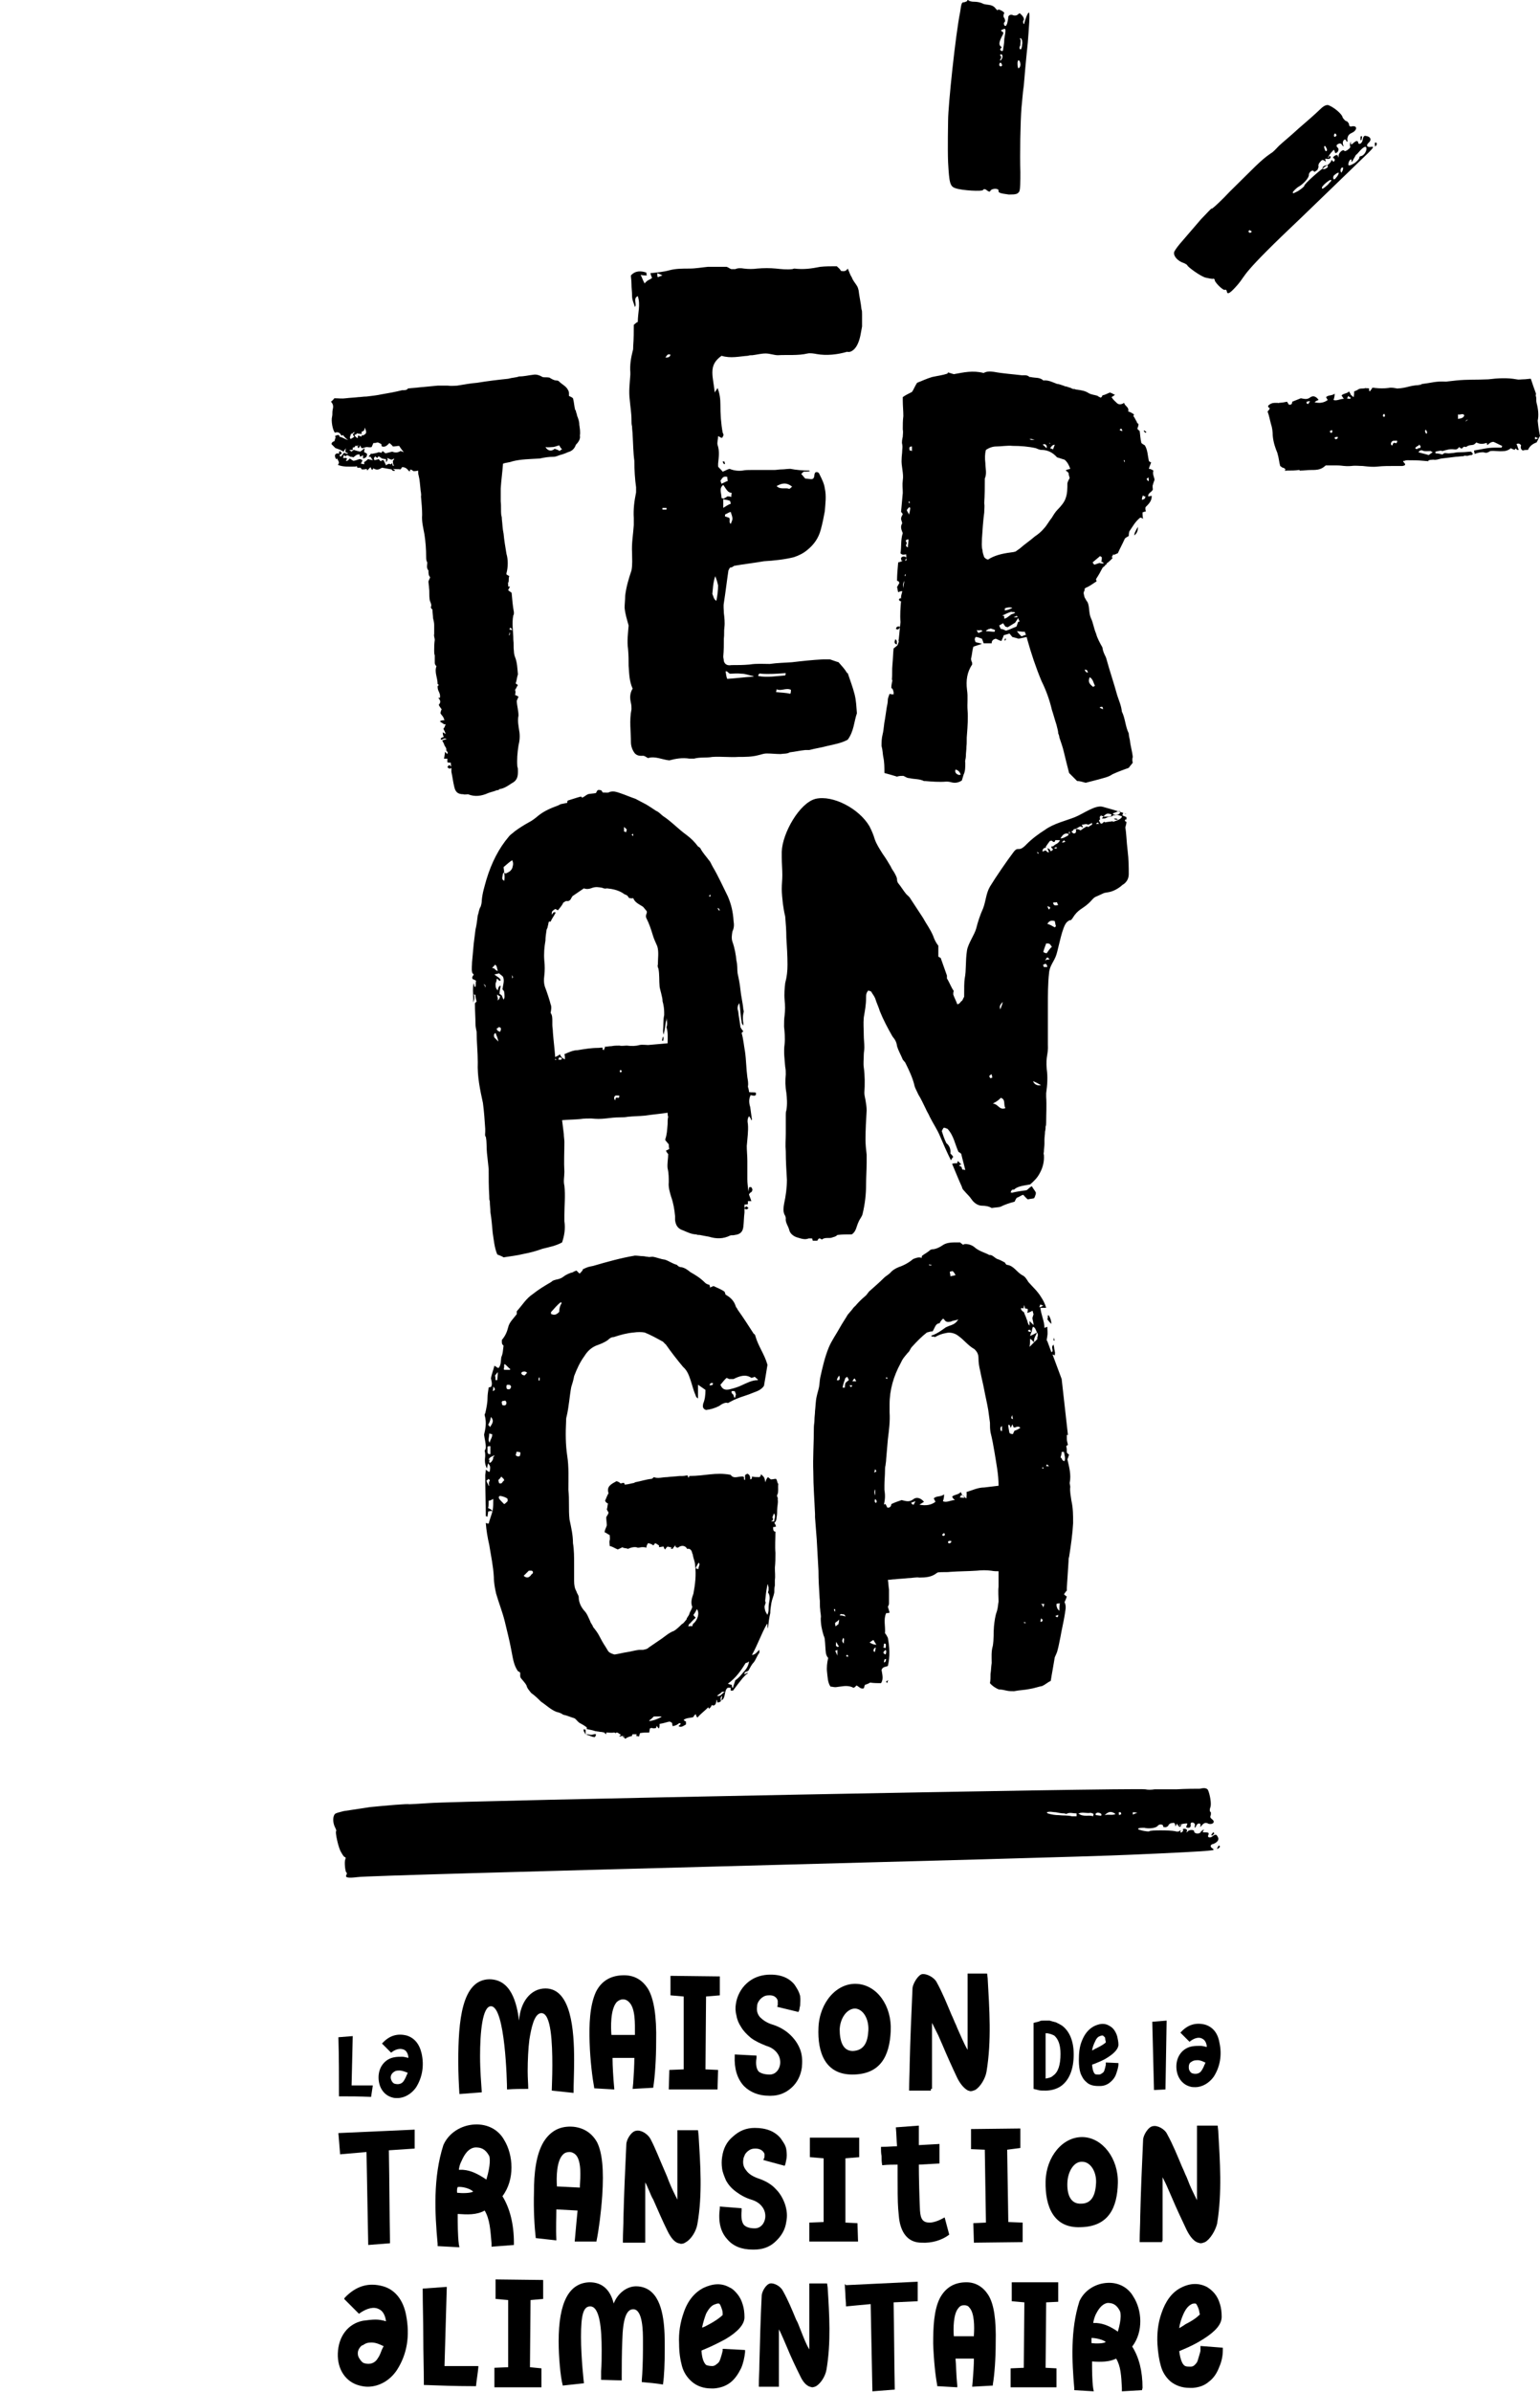
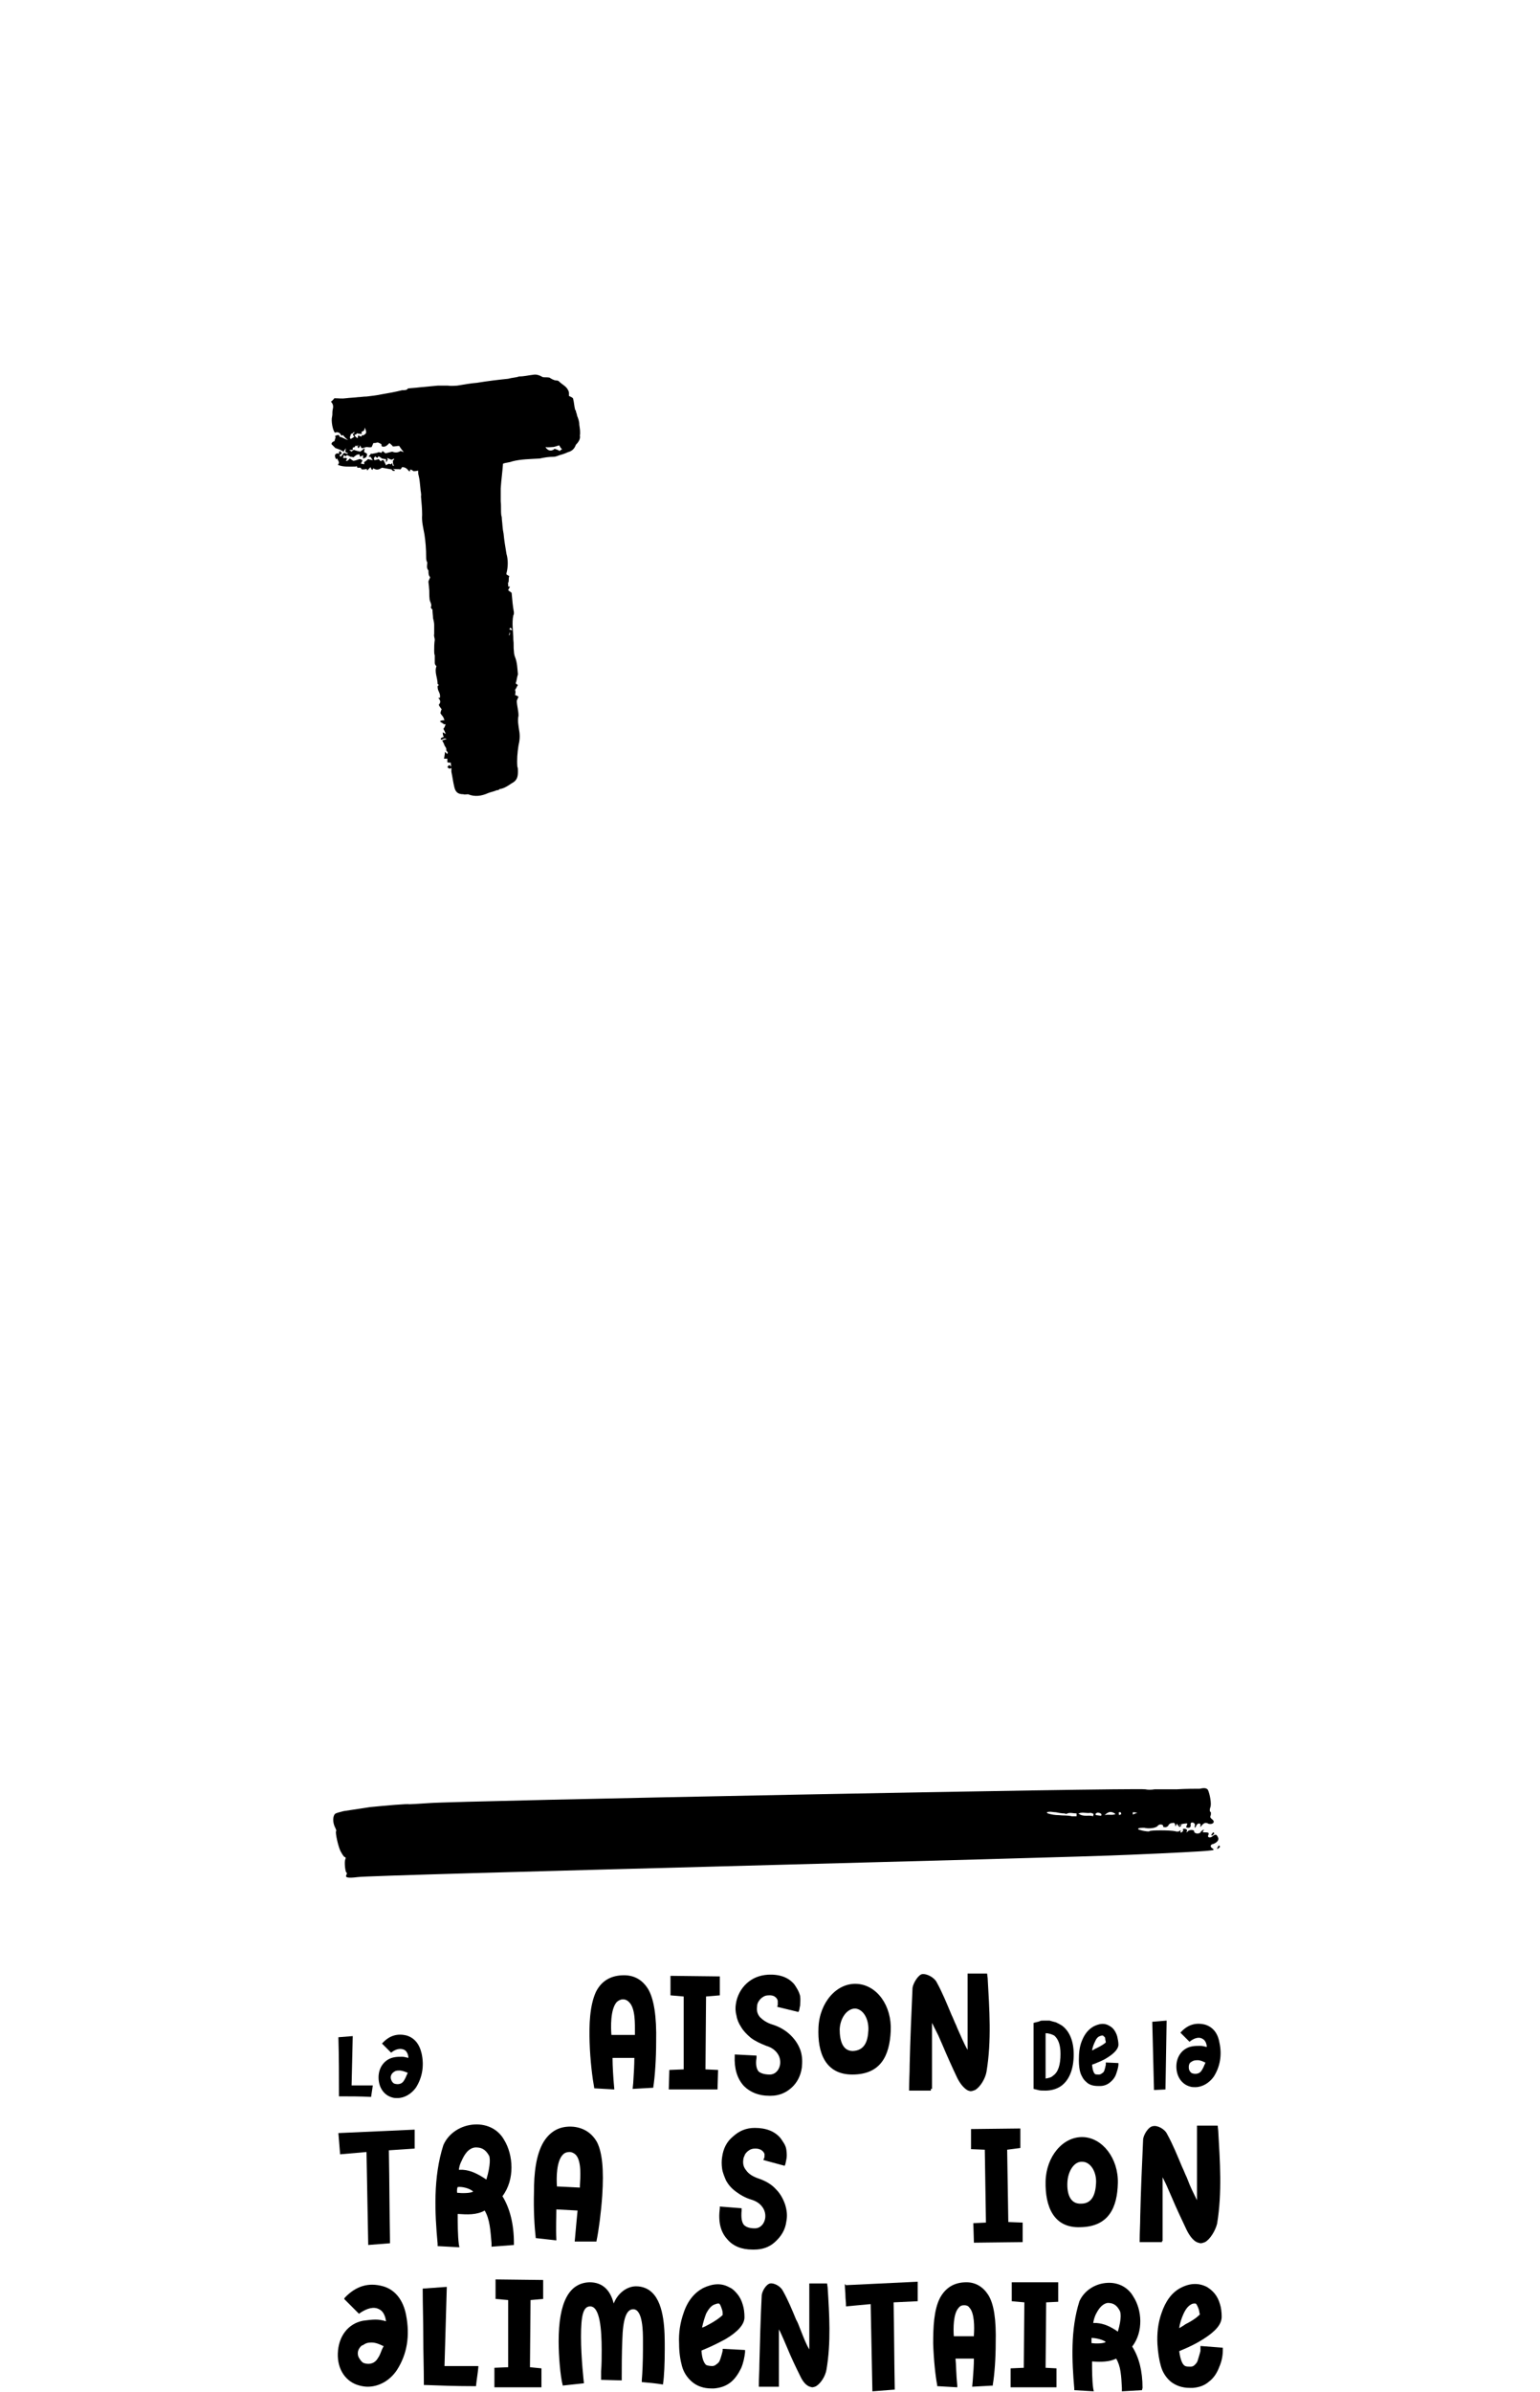
<svg xmlns="http://www.w3.org/2000/svg" version="1.1" id="Calque_1" x="0px" y="0px" width="268.5px" height="416.8px" viewBox="0 0 268.5 416.8" style="enable-background:new 0 0 268.5 416.8;" xml:space="preserve">
  <g>
    <g>
      <g>
        <path d="M207.7,359.3L207.7,359.3c0.3-0.2,0.5-0.3,1.1-0.3c0.5,0,0.9,0.2,1.3,0.4l0.1,0c-0.1,0.1-0.1,0.3-0.2,0.4l0,0     c-0.1,0.3-0.3,0.7-0.5,1c-0.3,0.5-0.9,0.7-1.6,0.5c-0.3-0.1-0.5-0.4-0.6-0.7C207.2,360,207.3,359.5,207.7,359.3 M207.8,356.6     c-1.6,0.3-2.7,1.7-2.7,3.5c0,1.7,0.9,3.1,2.4,3.5c0.3,0.1,0.6,0.1,0.9,0.1c1.2,0,2.4-0.7,3.2-1.8c1.1-1.7,1.5-3.8,1-6     c-0.3-1.7-1.2-2.7-2.5-3.1c-1.6-0.4-3,0-4.2,1.3l-0.1,0.1l1.6,1.6l0.1-0.1c0.8-0.6,1.6-0.8,2.2-0.4c0.4,0.2,0.7,0.8,0.7,1.4     c-0.4-0.1-0.8-0.2-1.1-0.2C208.8,356.5,208.3,356.5,207.8,356.6" />
-         <path d="M84,364.6c-0.1-1.5-0.3-3.9-0.3-6.3c0-4.1,0.4-8.7,1.9-8.7c2.5,0,2.8,13.3,2.8,14.5c1.2-0.1,2.5-0.1,3.7-0.1     c0-0.8-0.1-1.9-0.1-3.1c0-1.8,0.1-4,0.3-5.5c0.3-1.8,0.8-4.6,2.1-4.6c1.7,0,1.9,5.2,1.9,9.1c0,2.1-0.1,3.8-0.1,4.4l3.8,0.4     c0-1.6,0.1-3.5,0.1-5.7c0-5.2-0.5-12.5-5-12.5c-2.6,0-4.4,2.4-4.6,5.6c-0.4-3.1-1.4-7.2-5.2-7.2c-4.8,0.1-5.4,7.3-5.4,14.3     c0,2.1,0.1,4.1,0.2,5.7L84,364.6z" />
        <path d="M107.5,348.9c0.3-0.3,0.7-0.5,1.1-0.5c0.5,0,0.8,0.2,1.1,0.5c1.1,1.1,1,3.8,1,5.4c0,0.1,0,0.2,0,0.3h-4.1     C106.5,353.3,106.4,350.2,107.5,348.9 M102.8,355.9c0.1,3.2,0.5,6.3,0.8,7.9l0,0.1l3.5,0.2l0-0.1c-0.2-2.1-0.3-4.2-0.3-5.1     c0-0.1,0-0.2,0-0.3l3.8,0c0,1.1-0.1,3-0.2,4.4l-0.1,1l3.6-0.2l0-0.1c0.3-1.9,0.5-5,0.5-7.9c0.1-4.5-0.4-7.5-1.4-9.2     c-1-1.6-2.4-2.4-4.2-2.4c-2.2,0-3.9,0.9-4.9,2.9C102.8,349.5,102.7,352.9,102.8,355.9z" />
      </g>
      <polygon points="125.2,360.7 123,360.6 123.1,347.9 125.5,347.7 125.5,344.4 116.9,344.3 116.9,347.7 119.2,347.9 119.2,360.6     116.7,360.7 116.6,364.1 125.1,364.1   " />
      <g>
        <path d="M129.7,363.5c1.1,1.1,2.6,1.7,4.4,1.7l0.3,0c1.4,0,2.6-0.5,3.6-1.4c1-0.9,1.6-2.1,1.8-3.5c0.1-1,0.1-1.9-0.2-2.9     c-0.3-0.9-0.8-1.8-1.7-2.7c-0.8-0.8-1.9-1.5-3.2-1.9c-1-0.3-1.7-0.8-2.2-1.3c-0.5-0.6-0.6-1.2-0.5-1.9c0-0.3,0.1-0.6,0.3-0.9     c0.2-0.3,0.4-0.5,0.7-0.7c0.3-0.2,0.6-0.3,1-0.3c1.3-0.1,1.6,0.8,1.6,1c0,0.4,0,0.6,0,0.7l-0.1,0.3l3.7,0.9l0.1-0.2     c0.1-0.2,0.1-0.6,0.2-0.9c0-0.4,0.1-1,0-1.7c-0.2-0.8-0.6-1.4-1-2c-1-1.2-2.5-1.8-4.6-1.7c-1.5,0.1-2.7,0.6-3.7,1.5     s-1.7,2.2-1.9,3.6c-0.1,0.6-0.1,1.3,0.1,2c0.1,0.7,0.4,1.4,0.8,2c0.4,0.7,1,1.3,1.7,1.9c0.8,0.6,1.7,1,2.7,1.4     c1,0.3,1.6,0.8,2,1.4c0.4,0.6,0.5,1.3,0.4,1.9c-0.1,0.5-0.3,0.9-0.6,1.2c-0.3,0.3-0.7,0.5-1.2,0.5c-0.9,0-1.5-0.2-1.9-0.5     c-0.4-0.4-0.6-1.3-0.4-2.4l0-0.4l-3.8-0.2l0,0.3v0C128,360.4,128.5,362.2,129.7,363.5" />
        <path d="M137.1,387.1c0.2-1,0.1-1.9-0.2-2.9c-0.3-0.9-0.8-1.9-1.6-2.7c-0.8-0.9-1.9-1.5-3.1-1.9c-0.9-0.3-1.7-0.8-2.1-1.4     c-0.5-0.6-0.6-1.2-0.5-1.9c0-0.3,0.2-0.6,0.3-0.9c0.2-0.3,0.4-0.5,0.7-0.7c0.3-0.2,0.6-0.3,1.1-0.3c1.3,0,1.6,0.9,1.6,1     c0,0.4,0,0.6-0.1,0.7l-0.1,0.3l3.7,1l0.1-0.2c0.1-0.3,0.1-0.5,0.2-0.9c0.1-0.4,0.1-1,0-1.7c-0.1-0.8-0.6-1.4-1-2     c-1-1.2-2.5-1.8-4.5-1.8c-1.5,0-2.7,0.5-3.8,1.5c-1.1,0.9-1.7,2.1-1.9,3.6c-0.1,0.6-0.1,1.3,0,2c0.1,0.7,0.4,1.4,0.7,2.1     c0.4,0.7,0.9,1.3,1.7,1.9c0.8,0.6,1.7,1.1,2.7,1.4c1,0.3,1.6,0.8,2,1.4c0.4,0.6,0.5,1.3,0.4,1.9c-0.1,0.5-0.3,0.9-0.6,1.2     c-0.3,0.3-0.7,0.5-1.2,0.5c-0.9,0-1.5-0.2-1.9-0.6c-0.4-0.5-0.5-1.3-0.4-2.5l0-0.4l-3.8-0.3l0,0.3v0c-0.3,2.3,0.1,4.1,1.3,5.4     c1,1.2,2.5,1.8,4.4,1.8l0.3,0h0c1.4,0,2.6-0.4,3.6-1.3C136.2,389.7,136.9,388.6,137.1,387.1" />
        <path d="M146.4,353.6c0.1-2,1.3-3.6,2.7-3.6c1.4,0.1,2.4,1.8,2.3,3.8c-0.1,2-0.7,3.5-2.7,3.6     C146.9,357.4,146.4,355.6,146.4,353.6 M148.6,361.5c4.9,0,6.5-3.2,6.7-7.6c0.2-4.4-2.4-8-5.9-8.2c-3.5-0.2-6.5,3.2-6.7,7.6     C142.5,357.7,143.9,361.5,148.6,361.5" />
        <path d="M188.5,384c-1.9,0.1-2.5-1.7-2.4-3.7c0.1-2,1.2-3.7,2.6-3.6c1.4,0,2.5,1.7,2.4,3.7C191,382.4,190.4,384,188.5,384      M188.8,372.4c-3.5-0.1-6.4,3.4-6.5,7.7c-0.1,4.4,1.4,8.2,6.1,8c4.9-0.1,6.4-3.4,6.5-7.7C195,376.1,192.2,372.5,188.8,372.4" />
        <path d="M162.5,364c0-3.3,0-9.4,0-11.5c0.3,0.6,0.8,1.6,1.1,2.2c0.2,0.5,0.5,1.1,0.7,1.6c0.8,1.9,1.7,3.9,2.6,5.8     c0.6,1.2,1.3,1.9,1.9,2.2c0.1,0,0.3,0.1,0.4,0.1c0.3,0,0.5-0.1,0.8-0.2c0.9-0.5,1.8-2,2-3.2c0.9-5.4,0.5-10.9,0.2-16.3l-0.1-0.8     l-3.4,0v13.3c-0.7-1.2-1.2-2.5-1.8-3.8l-0.2-0.5c-0.3-0.6-0.5-1.2-0.8-1.8c-0.8-1.9-1.6-3.9-2.6-5.7c-0.4-0.8-1.7-1.5-2.5-1.4     c-0.7,0.1-1.6,1.6-1.7,2.4c-0.2,4.5-0.4,9-0.5,13.4c0,1.4-0.1,2.9-0.1,4.3l0,0.2l3.8,0V364z" />
-         <path d="M119.6,390.7c0.9-0.5,1.8-1.9,2-3.2c0.9-5.1,0.5-10.4,0.2-15.4l-0.1-0.9h-3.6v12.1c-0.5-1-1-2-1.4-3l-0.2-0.5     c-0.2-0.6-0.5-1.2-0.7-1.7c-0.8-1.8-1.5-3.7-2.4-5.4c-0.5-0.9-1.7-1.6-2.5-1.4c-0.8,0.1-1.7,1.5-1.7,2.4     c-0.2,4.2-0.4,8.6-0.5,12.7c0,1.4-0.1,2.7-0.1,4.1l0,0.3h3.9v-0.3c0-2.9,0-7.8,0-10.2c0.3,0.5,0.5,1.1,0.7,1.5     c0.2,0.5,0.4,1,0.7,1.5c0.8,1.8,1.6,3.7,2.5,5.5c0.6,1.2,1.2,1.9,1.9,2.1c0.2,0,0.3,0.1,0.4,0.1     C119.1,391,119.3,390.9,119.6,390.7" />
        <path d="M144.2,397.9h-3.1v11.5c-0.6-1-1-2.1-1.4-3.1l-0.2-0.5c-0.2-0.5-0.4-1.1-0.7-1.6c-0.7-1.7-1.4-3.4-2.3-5     c-0.4-0.8-1.5-1.4-2.2-1.3c-0.7,0.1-1.5,1.4-1.5,2.2c-0.2,3.9-0.3,7.9-0.4,11.8c0,1.3-0.1,2.5-0.1,3.8l0,0.2h3.5v-0.2     c0-2.8,0-7.8,0-9.8c0.3,0.5,0.6,1.3,0.8,1.7c0.2,0.5,0.4,0.9,0.6,1.4c0.7,1.7,1.5,3.4,2.3,5c0.5,1.1,1.1,1.7,1.7,1.9     c0.1,0,0.3,0.1,0.4,0.1c0.2,0,0.5-0.1,0.7-0.2c0.8-0.5,1.6-1.7,1.8-2.9c0.8-4.7,0.5-9.6,0.2-14.3L144.2,397.9z" />
        <path d="M202.7,390.5c0-3.2,0-8.9,0-11.1c0.3,0.6,0.7,1.4,0.9,1.9c0.2,0.5,0.5,1.1,0.7,1.6c0.8,1.9,1.7,3.8,2.6,5.7     c0.6,1.2,1.3,2,2,2.2c0.1,0,0.3,0.1,0.4,0.1c0.3,0,0.5-0.1,0.8-0.2c0.9-0.5,1.8-2,2.1-3.2c0.9-5.4,0.5-10.9,0.2-16.2l-0.1-0.9     h-3.6v13c-0.6-1.2-1.2-2.4-1.6-3.5l-0.2-0.5c-0.3-0.6-0.5-1.2-0.8-1.8c-0.8-1.9-1.6-3.9-2.6-5.7c-0.4-0.9-1.7-1.6-2.5-1.4     c-0.8,0.1-1.7,1.6-1.7,2.4c-0.2,4.4-0.4,9-0.5,13.3c0,1.4-0.1,2.9-0.1,4.3l0,0.2h3.9V390.5z" />
        <path d="M71.1,361.2c-0.1,0.1-0.1,0.3-0.2,0.4c-0.1,0.3-0.3,0.7-0.5,1c-0.3,0.5-0.9,0.7-1.6,0.5c-0.3-0.1-0.5-0.4-0.6-0.7     c-0.2-0.5,0-1,0.4-1.3l0,0c0.3-0.2,0.4-0.3,1-0.3C70.1,360.8,70.6,361,71.1,361.2L71.1,361.2z M70.9,354.7c-1.6-0.4-3,0-4.2,1.3     l-0.1,0.1l1.6,1.6l0.1-0.1c0.8-0.6,1.6-0.7,2.2-0.4c0.4,0.2,0.7,0.8,0.7,1.4c-0.4-0.1-0.8-0.2-1.1-0.2c-0.4,0-0.9,0-1.4,0.1     c-1.6,0.3-2.7,1.7-2.7,3.5c0,1.7,0.9,3.1,2.4,3.5c0.3,0.1,0.6,0.1,0.9,0.1c1.2,0,2.4-0.7,3.2-1.8c1.1-1.7,1.5-3.8,1-6     C73.1,356.1,72.2,355.1,70.9,354.7" />
        <path d="M64.7,365.4c0.1-0.7,0.2-1.3,0.3-2h-3.7l0.2-8.6L59,355c0.1,3.4,0.1,6.8,0.1,10.3C61,365.3,62.8,365.3,64.7,365.4" />
        <path d="M168.1,401.7c0.4,0,0.7,0.1,0.9,0.4c0.9,0.9,0.9,3.4,0.8,4.8l0,0.2l-3.5,0c-0.1-1.3-0.1-3.9,0.8-4.9     C167.4,401.8,167.7,401.7,168.1,401.7L168.1,401.7z M168.5,397.7c-2.1,0-3.6,0.9-4.6,2.7c-1.1,2.1-1.2,5.2-1.2,8     c0.1,2.9,0.4,5.7,0.7,7.2l0,0.2l3.5,0.2l0-0.3c-0.2-1.9-0.2-3.8-0.3-4.6c0-0.1,0-0.1,0-0.1l3.2,0c0,1-0.1,2.6-0.2,3.8l-0.1,1.1     l3.6-0.2l0-0.2c0.3-1.7,0.5-4.6,0.5-7.2c0.1-4.1-0.3-6.8-1.3-8.4C171.4,398.5,170.1,397.7,168.5,397.7" />
        <path d="M125.9,402.5c0.1,0.3,0.1,0.6,0.1,0.9c-0.3,0.3-1,0.9-2.5,1.7c-0.4,0.2-0.7,0.4-1.1,0.5c0.2-0.9,0.4-1.6,0.7-2.4     c0.4-0.8,0.9-1.4,1.4-1.6l0,0c0.3-0.1,0.5-0.2,0.7-0.2c0,0,0.1,0,0.1,0c0.1,0,0.2,0.1,0.3,0.3     C125.7,401.9,125.8,402.2,125.9,402.5 M126,409.3c0,0,0,0.1,0,0.3c0,0.1-0.1,0.4-0.2,0.8c-0.1,0.3-0.2,0.7-0.3,0.9     c-0.1,0.3-0.3,0.5-0.6,0.7c-0.2,0.2-0.5,0.3-0.7,0.3c-0.5,0-0.9-0.1-1.1-0.2c-0.3-0.3-0.7-0.9-0.8-2.5c0.2-0.1,0.5-0.2,0.7-0.3     c1.2-0.5,2.4-1.1,3.5-1.7c2.2-1.3,3.3-2.6,3.3-3.8c0-0.8-0.1-1.6-0.3-2.2c-0.2-0.7-0.5-1.3-0.9-1.8c-0.4-0.5-0.9-1-1.4-1.2     c-1.4-0.8-2.9-0.7-4.6,0.1c-1.5,0.8-2.7,2.2-3.4,4.3c-0.6,1.7-0.9,3.5-0.8,5.4c0,1.5,0.2,2.8,0.5,3.9c0.3,1.1,0.9,2,1.7,2.7     c0.9,0.8,2.1,1.2,3.4,1.2c0.2,0,0.3,0,0.5,0c1.1-0.1,2-0.4,2.8-1c0.8-0.6,1.4-1.5,1.9-2.5c0.4-0.9,0.6-1.9,0.7-2.8l0-0.4     l-3.8-0.2V409.3z" />
        <path d="M205.6,405.7c0.1-0.9,0.4-1.7,0.7-2.4c0.4-0.9,0.8-1.4,1.3-1.7l0,0c0.3-0.2,0.5-0.2,0.7-0.2h0c0,0,0.1,0,0.1,0     c0.1,0,0.2,0.1,0.3,0.3c0.1,0.2,0.2,0.4,0.3,0.7c0.1,0.3,0.1,0.6,0.2,0.9c-0.3,0.3-0.9,0.9-2.5,1.7     C206.3,405.3,205.9,405.5,205.6,405.7 M209.3,408.8l0,0.5c0,0,0,0.1,0,0.3c0,0.2-0.1,0.4-0.2,0.8c-0.1,0.3-0.2,0.7-0.3,1     c-0.1,0.3-0.3,0.5-0.5,0.7c-0.2,0.2-0.4,0.3-0.7,0.3c-0.5,0-0.9,0-1.1-0.2c-0.3-0.2-0.7-0.9-0.9-2.5c0.2-0.1,0.5-0.2,0.7-0.3     c1.2-0.5,2.4-1.1,3.5-1.8c2.2-1.4,3.2-2.6,3.2-3.9c0-0.8-0.1-1.6-0.3-2.2c-0.2-0.7-0.5-1.3-0.9-1.8c-0.4-0.5-0.9-0.9-1.4-1.2     c-1.4-0.7-2.9-0.7-4.6,0.2c-1.5,0.8-2.6,2.3-3.3,4.4c-0.6,1.7-0.8,3.5-0.7,5.4c0.1,1.5,0.3,2.8,0.6,3.8c0.3,1.1,0.9,2,1.7,2.7     c0.9,0.7,2,1.1,3.3,1.1c0,0,0.1,0,0.1,0c0.2,0,0.3,0,0.5,0c1.1-0.1,2-0.4,2.8-1.1c0.8-0.6,1.4-1.5,1.8-2.6     c0.4-0.9,0.6-1.9,0.6-2.9l0-0.4L209.3,408.8z" />
        <path d="M110.9,398.4c-1.6,0-3.2,1.2-3.9,3c-0.6-2.4-2-3.7-4.2-3.7c-3.6,0.1-5.4,3.5-5.4,10.3c0,2.6,0.3,6.1,0.7,7.6l0,0.1     l3.7-0.4l0-0.1c0,0-0.5-4.3-0.5-8c0-3.8,0.4-5.3,1.6-5.3c1.7,0,2,4,2,7.6c0,1.3,0,2.6-0.1,3.7c0,0.5,0,1,0,1.4l0,0.1l3.6,0.1V414     c0-1.4,0-3.9,0.1-6.2c0.1-3.7,0.7-5.4,1.9-5.4h0c1.7,0,1.7,4,1.7,5.5l0,1.4c0,2.1-0.1,4.4-0.2,5.4l0,0.4l0.1,0     c1.1,0.1,2.3,0.2,3.5,0.4l0.1,0l0-0.1c0.2-1.3,0.3-3.5,0.3-6.1l0-0.3c0-2.6,0-7.4-2.2-9.5C113,398.8,112,398.4,110.9,398.4" />
      </g>
      <polygon points="86.4,400.6 88.6,400.8 88.6,412.5 86.2,412.6 86.2,416 94.4,416 94.4,412.7 92.4,412.5 92.5,400.8 94.7,400.6     94.7,397.3 86.4,397.2   " />
      <polygon points="176.4,401 178.6,401.2 178.5,412.6 176.2,412.7 176.2,416 184.2,416 184.2,412.7 182.3,412.6 182.4,401.2     184.5,401.1 184.5,397.7 176.4,397.7   " />
      <g>
        <path d="M77.9,398.5l-4.2,0.3l0,0.2c0,2.7,0.1,5.4,0.1,8.2s0.1,5.5,0.1,8.2l0,0.2l0.2,0c2.7,0.1,5.4,0.2,8.2,0.2l0.7,0l0-0.1     c0.1-1,0.3-2.1,0.4-3.2l0-0.2l-5.9,0L77.9,398.5z" />
        <path d="M147.3,398l0,0.2c0,0.6,0.1,1.2,0.1,1.8c0,0.6,0.1,1.1,0.1,1.7l0,0.2l4.3-0.4c0.1,5.1,0.2,10.1,0.3,15l0,0.2l3.9-0.3     l0-0.2c-0.1-5-0.1-10.1-0.2-15l4.2-0.2v-3.4l-12.5,0.6L147.3,398z" />
      </g>
      <polygon points="201.2,364.2 203.2,364.1 203.2,364.1 203.4,352.2 203.4,352.1 201,352.3 200.9,352.3 201.2,364.2   " />
      <g>
        <path d="M182.3,362.2l0-7.9c0.6,0,1.1,0.2,1.5,0.4c0.7,0.6,1.1,1.6,1.1,3.2c0,1.9-0.4,3.2-1.3,3.8l0,0     C183.3,362,182.9,362.1,182.3,362.2 M182.3,364.3c1,0,2-0.3,2.7-0.8c1.4-1,2.2-2.9,2.2-5.5c0-2.3-0.7-4-2-5h0     c-0.3-0.2-0.7-0.4-1.1-0.6c-0.4-0.1-0.8-0.2-1.1-0.3c-0.3,0-0.7,0-1,0c-0.3,0-0.6,0-0.7,0.1c-0.1,0-0.2,0.1-0.3,0.1l-0.8,0.2     l0,11.5l0.8,0.2C181.3,364.3,181.7,364.3,182.3,364.3" />
        <path d="M192.7,355.3c0,0.2,0.1,0.4,0.1,0.6c-0.2,0.2-0.6,0.5-1.6,1c-0.3,0.1-0.5,0.3-0.8,0.4c0.1-0.6,0.3-1.1,0.5-1.5     c0.2-0.5,0.5-0.9,0.9-1l0,0c0.2-0.1,0.3-0.1,0.4-0.1c0,0,0.1,0,0.1,0c0,0,0.1,0.1,0.2,0.2C192.6,354.9,192.7,355.1,192.7,355.3      M189.4,362.8c0.5,0.5,1.2,0.7,2.1,0.7c0.1,0,0.2,0,0.3,0c0.6,0,1.2-0.2,1.7-0.6c0.5-0.4,0.9-0.9,1.1-1.5     c0.2-0.6,0.4-1.2,0.4-1.7l0-0.2l-2.2-0.1v0.2c0,0,0,0.1,0,0.2c0,0.1-0.1,0.3-0.1,0.5c-0.1,0.2-0.1,0.4-0.2,0.6     c-0.1,0.2-0.2,0.3-0.4,0.4c-0.1,0.1-0.3,0.2-0.5,0.2c-0.3,0-0.6,0-0.7-0.1c-0.2-0.2-0.4-0.6-0.5-1.6c0.1-0.1,0.3-0.1,0.5-0.2     c0.7-0.3,1.5-0.6,2.1-1c1.3-0.8,2-1.6,2-2.3c0-0.5-0.1-0.9-0.2-1.4c-0.1-0.4-0.3-0.8-0.5-1.1c-0.2-0.3-0.5-0.6-0.9-0.8     c-0.8-0.5-1.7-0.4-2.7,0.1c-0.9,0.5-1.6,1.3-2.1,2.6c-0.4,1-0.5,2.1-0.5,3.3c0,0.9,0.1,1.7,0.3,2.3     C188.6,361.8,188.9,362.4,189.4,362.8" />
        <path d="M98.2,375.4c0.3-0.3,0.7-0.4,1.1-0.4c0.4,0,0.8,0.2,1.1,0.5c1,1.1,0.8,3.8,0.7,5.4l0,0.3l-4-0.2     C97,379.5,97,376.5,98.2,375.4 M97,385.3c0-0.1,0-0.2,0-0.3l3.7,0.2c-0.1,1.1-0.3,3-0.4,4.3l-0.1,1.1l3.8,0l0-0.1     c0.4-1.9,0.8-5,1-7.9c0.3-4.5,0-7.5-0.9-9.3c-0.9-1.6-2.3-2.5-4.1-2.7c-2.3-0.2-4,0.7-5.2,2.6c-1.4,2.3-1.7,5.7-1.7,8.7     c-0.1,3.2,0.1,6.3,0.3,8l0,0.1l3.6,0.4l0-0.2C96.9,388.4,97,386.2,97,385.3" />
-         <path d="M149.5,387.4l-2.1-0.1c0-1.7,0-3.7,0-5.8l0-5.4l2.4-0.2l0-3.4l-8.6,0l0,3.4l2.4,0.2c0,1.6,0,3.5,0,5.4c0,2,0,4.1,0,5.7     l-2.5,0.1l0,3.3l8.5,0L149.5,387.4z" />
      </g>
      <polygon points="169.3,374.5 171.7,374.6 171.9,387.3 169.7,387.4 169.8,390.8 178.3,390.7 178.3,387.3 175.8,387.2 175.6,374.6     177.9,374.3 177.9,370.9 169.3,371   " />
-       <path d="M165.5,389.4l-0.8-3l-0.2,0.1c-0.5,0.3-1.6,0.8-2.4,0.8c-1.2,0-1.6-0.6-1.7-2.1c-0.1-2-0.2-5.9-0.2-8l3.6-0.2l0-0.1    c0-1,0-2.1,0-3.2v-0.1l-3.6,0.2v-3.4l-4,0.3l0,0.1c0.1,1,0.1,2.1,0.2,3.2c-0.8,0-1.7,0.1-2.6,0.1l-0.2,0l0,0.1c0,0.5,0,1,0.1,1.5    c0,0.5,0,1,0.1,1.5l0,0.1l0.1,0c0.9-0.1,1.8-0.1,2.6-0.1c0,0.6,0,1.3,0,2.1c0,2,0,4.3,0.1,5.6l0.1,1.1c0.1,1.4,0.6,4.8,4,4.8    C162.4,390.9,164.2,390.4,165.5,389.4L165.5,389.4z" />
      <path d="M59.3,375.4l4.6-0.4c0.1,5.4,0.2,10.8,0.3,16.2l3.8-0.3c-0.1-5.4-0.1-10.8-0.2-16.2l4.5-0.3v-3.3L59,371.7    C59.1,372.9,59.2,374.2,59.3,375.4" />
      <path d="M84.8,379.8c-1.5-1-2.7-1.6-4.1-1.7c-0.3,0-0.5,0-0.7,0c0.1-0.7,0.2-1,0.5-1.6c0.4-0.9,1.1-2.2,2.4-2.3    c0.9,0,1.7,0.2,2.4,1.5C85.4,376,85.6,377.1,84.8,379.8 M82.5,381.9c-0.5,0.3-2,0.3-2.8,0.2c0,0-0.1-0.6,0.1-1    C80.5,381,81.9,381.3,82.5,381.9 M89.6,390.8c0-3.2-0.7-6-2-8.1c2.2-2.9,1.9-7.2,0.3-9.8c-1-1.8-2.9-2.8-5.1-2.7    c-2.4,0.1-4.6,1.5-5.5,3.6l0,0c-1.8,5.6-1.5,11.8-1,17.2l0,0.4l3.8,0.2l-0.1-0.5c-0.2-1.6-0.2-3.7-0.2-5.3c0,0,0.1,0,0.1,0    c1.5,0.1,3.2,0.2,4.6-0.6c0.9,1.5,1,3.4,1.2,5.7l0,0.6l3.9-0.3L89.6,390.8z" />
      <path d="M194.9,406.3c-1.3-0.9-2.4-1.4-3.7-1.5c-0.2,0-0.5,0-0.6,0c0.1-0.6,0.2-0.9,0.4-1.4c0.4-0.8,1-1.9,2.1-2.1    c0.8,0,1.5,0.2,2.1,1.3C195.4,402.9,195.6,403.9,194.9,406.3 M192.8,408.1c-0.4,0.3-1.8,0.3-2.5,0.2c0,0,0-0.5,0-0.9    C191.1,407.4,192.3,407.7,192.8,408.1 M199.2,416.1c0-2.9-0.6-5.3-1.8-7.2c2-2.6,1.7-6.4,0.2-8.7c-0.9-1.6-2.6-2.5-4.5-2.4    c-2.2,0.1-4.1,1.4-4.9,3.2l0,0c-1.6,5-1.3,10.5-0.9,15.2l0,0.3l3.4,0.2l-0.1-0.5c-0.2-1.4-0.2-3.3-0.2-4.7c0,0,0.1,0,0.1,0    c1.4,0.1,2.9,0.1,4.1-0.5c0.8,1.3,0.9,3,1,5.1l0,0.6l3.5-0.2L199.2,416.1z" />
      <path d="M63.5,411.8c-0.4-0.1-0.8-0.7-1-1.1c-0.3-0.8,0-1.5,0.6-2l0.1,0c0.5-0.3,0.7-0.5,1.6-0.5c0.7,0,1.4,0.3,2,0.6l0.1,0    c-0.1,0.2-0.2,0.4-0.3,0.6c-0.2,0.5-0.4,1.1-0.7,1.5C65.4,411.8,64.5,412.1,63.5,411.8 M66.8,398.4c-2.5-0.7-4.7-0.1-6.7,2    l-0.1,0.2l2.6,2.6l0.1-0.1c1.3-0.9,2.5-1.2,3.4-0.7c0.7,0.3,1.1,1.2,1.2,2.1c-0.6-0.2-1.3-0.3-1.8-0.3c-0.7,0-1.4,0.1-2.2,0.2    c-2.6,0.5-4.3,2.7-4.4,5.7c-0.1,2.8,1.4,5,3.8,5.6c0.4,0.1,0.9,0.2,1.4,0.2c2,0,3.9-1.1,5.1-2.9c1.8-2.8,2.3-6,1.6-9.6    C70.3,400.8,68.9,399,66.8,398.4" />
    </g>
    <g>
-       <path d="M115.6,180.6c-0.1,0.2-0.1,0.5-0.2,0.7c0.1,0,0.1,0.1,0.2,0.1C115.6,181.2,115.8,181.1,115.6,180.6 M112.1,158    c0.2,0.2,0.4,0.5,0.6,0.7c0.3,0.4-0.3,0.7,0,1.3c0.5,1,0.8,1.9,1.1,2.9c0.2,0.7,0.5,1.3,0.8,2c0.3,1,0.1,2.1,0.1,3.2    c-0.1,0.2,0,0.5,0.1,0.7c0.2,1,0.1,2.1,0.2,3.1c0,0.3,0.6,2.2,0.5,2.5c0.2,0.7,0.3,1.4,0.3,2c0,0.2,0,0.3,0,0.5    c-0.2,0.8-0.1,1.8-0.2,2.7c0,0.1,0,0.3,0.1,0.7c0.2-0.8,0.3-1.6,0.4-2.3c0.1-0.1,0.1-0.4,0.1-0.6c0.1,0.6,0.2,1.1,0,1.6    c0.3,0.9,0.2,1.8,0.2,2.8c-1.1,0.1-2.2,0.2-3.4,0.3c-0.4,0-1-0.1-1.5,0c-0.7,0.2-1.4,0.2-2.2,0.1c-0.4,0-0.9,0.1-1.3,0    c-0.5,0-0.9,0-1.4,0.1c-0.4,0-0.8,0.1-1.2,0.1l0.1,0.1c-0.1,0.2-0.2,0.3-0.2,0.5c-0.1-0.1-0.1,0-0.2-0.1c-0.1-0.1,0-0.2,0-0.3    c-0.2-0.1-0.5,0-0.8,0c-1.2,0-2.4,0.2-3.6,0.4c-0.8,0-1.6,0.4-2.3,0.7c0.1,0.3,0.1,0.5,0.1,0.9c-0.2-0.1-0.4-0.2-0.5-0.3    c-0.1-0.1-0.2-0.2-0.4-0.6c-0.2,0.3-0.5,0.3-0.8,0.5c-0.1-1.4-0.3-2.9-0.4-4.3c0-0.5-0.1-0.9-0.1-1.3c0-0.2,0-0.4,0-0.6    c0-0.6,0-1.1-0.3-1.5c0.1-0.5,0.2-1.1,0-1.5c-0.1-0.5-0.7-2.3-0.9-2.8c-0.3-0.7-0.3-1.5-0.2-2.2c0.1-0.8,0.1-1.8,0-2.6    c-0.1-1.3,0-2.3,0.2-3.5c0-0.6,0.1-1.2,0.2-1.9c0.1-0.2,0.2-0.4,0.2-0.6c0.1-0.2,0.1-0.6,0.2-0.8c0,0,0.1,0,0.3,0    c0.2-0.5,0.6-1,0.9-1.6c-0.2,0-0.3-0.1-0.4,0c-0.1,0.1-0.2,0.3-0.3,0.4c0-0.6,0-0.6,0.6-1c0.1,0,0.2,0.1,0.4,0.2l0.1,0    c0.3-0.4,0.7-0.8,0.9-1.3c0.2-0.1,0.4-0.3,0.6-0.3c0.4,0.1,0.7-0.2,0.8-0.5c0.1-0.1,0.2-0.4,0.3-0.4c0.6-0.4,1.3-0.9,1.9-1.3    c0.5,0.2,1,0.1,1.5-0.1c0.6-0.2,1.1-0.1,1.7,0c0.2,0.1,0.5,0.2,0.8,0.1c1,0.1,2,0.3,2.9,0.9c0.2,0.2,0.5,0.2,0.7,0.4    c0.1,0.1,0.2,0.3,0.3,0.4c0.3,0,0.5,0.1,0.7,0C110.7,157.3,111.5,157.6,112.1,158 M110.4,145.7c-0.1-0.1-0.2-0.2-0.3-0.2    C110.4,145.2,110.4,145.2,110.4,145.7 M109.2,145c-0.1,0-0.3-0.1-0.4-0.1c0-0.3,0-0.4,0-0.8c0.2,0.2,0.4,0.3,0.5,0.5    C109.2,144.7,109.2,144.8,109.2,145 M96.8,184.5c0.1,0,0.1,0.1,0.2,0.2c-0.1,0-0.1,0-0.2,0C96.8,184.6,96.8,184.6,96.8,184.5     M97.3,184.6c0.1-0.1,0.2-0.2,0.2-0.4c0.2,0.1,0.3,0.1,0.5,0.2c-0.1,0,0,0.1-0.1,0.2C97.8,184.7,97.6,184.7,97.3,184.6     M107.1,191.5c-0.1-0.3,0.1-0.6,0.3-0.6c0.2,0,0.3,0,0.4,0c0.2,0,0.2,0.1,0.2,0.2c0,0-0.1,0-0.1,0.2c-0.1,0-0.1,0-0.2,0    c-0.2-0.1-0.4,0-0.4,0.3c0,0.1,0,0.1-0.1,0.1C107.2,191.6,107.1,191.5,107.1,191.5 M108.1,186.8c-0.1-0.1,0-0.2,0-0.3    c0.1,0,0.1-0.1,0.2,0c0.1,0.2,0.2,0.2,0,0.3C108.3,186.9,108.2,186.9,108.1,186.8 M89.3,151.3c-0.3,0.6-0.7,0.7-1.1,0.9    c-0.1,0-0.2-0.1-0.3-0.1c0.1,0.5,0.1,1,0,1.4c-0.4-0.3-0.4-0.3-0.2-1.3c0,0,0.1-0.1,0.2-0.2c0-0.4-0.1-0.6-0.1-0.9    c0.6-0.5,1-0.9,1.5-1.2C89.6,150.5,89.4,150.9,89.3,151.3 M87,169.6c0.2,0.2,0.4,0.3,0.7,0.6c0.3,0.7,0,1.4-0.1,2.2    c0.1,0.1,0.2,0.2,0.3,0.4c0.1,1,0.1,1-0.1,1.4c-0.1-0.2-0.2-0.4-0.3-0.7c-0.1-0.1-0.2-0.2-0.4-0.3c0-0.5,0.1-0.9,0.2-1.4    c-0.1,0-0.1,0-0.2,0c-0.1,0.1-0.3,0.4-0.3,0.8c-0.1-0.1-0.2-0.2-0.3-0.4c-0.1-0.2-0.1-0.5-0.1-0.8c0.1-0.3,0.2-0.5,0.2-0.8    c0.2-0.2,0.4,0.6,0.7,0.2c-0.2-0.5-0.7-0.6-1.1-1C86.6,169.7,86.8,169.7,87,169.6 M86.8,169.2c-0.3-0.1-0.3-0.1-0.6-0.4    c-0.1-0.1-0.2-0.1-0.4-0.1c0.2-0.3,0.4-0.4,0.5-0.6C86.7,168.3,86.6,168.7,86.8,169.2 M86.4,180c0.2,0.5,0.4,1,0.5,1.5    c-0.2-0.2-0.5-0.5-0.7-0.7C86,180.3,86.2,180.1,86.4,180 M86.7,173.3c0.2,0.2,0.4,0.3,0.5,0.3c-0.1,0.5-0.3,0.7-0.5,0.7    C87,174.1,86.6,173.7,86.7,173.3 M87.2,179.8c-0.3-0.1-0.6-0.2-0.6-0.6c0.1,0,0.2,0,0.3-0.2c0,0,0.1,0,0.2,0    C87.4,179.1,87.4,179.3,87.2,179.8 M89.2,169.9c0.1,0.2,0.4,0.3,0.1,0.6C89.3,170.3,89.3,170.1,89.2,169.9 M84.6,172.1    c0-0.3-0.1-0.4-0.3-0.6C84.7,171.6,84.7,171.9,84.6,172.1 M123.6,156.2c0.1-0.1,0.1-0.3,0.2-0.3c0,0,0,0.1,0.1,0.1    c0,0.1-0.1,0.3-0.1,0.3C123.8,156.2,123.8,156.2,123.6,156.2 M125.1,158.3c0.1,0,0.1,0,0.1-0.1c0.1,0.1,0.2,0.2,0.3,0.4l-0.1,0.1    C125.3,158.6,125.2,158.4,125.1,158.3 M110.8,139.2c-0.9-0.3-1.8-0.7-2.7-1c-0.6-0.2-1.1-0.4-1.8-0.2c-0.3,0.2-0.6,0.1-1.1,0.1    l-0.1,0c-0.1-0.1-0.1-0.2-0.3-0.4c-0.6-0.1-0.6-0.1-0.9,0.5c-0.5,0.1-1.1,0.1-1.4,0.2c-0.4,0.2-0.7,0.5-1,0.6    c-0.1-0.1-0.2-0.2-0.2-0.2c-0.8,0.2-1.6,0.5-2.3,0.7c-0.1,0.1-0.1,0.3-0.1,0.4c-0.4,0.1-0.6,0.1-1,0.2c-0.2,0-0.4,0.2-0.7,0.3    c-1.1,0.4-2.3,0.9-3.3,1.7c-0.6,0.5-1.1,0.9-1.7,1.2c-0.9,0.5-1.7,1-2.5,1.6c-0.3,0.3-0.7,0.5-1,0.9c-1.7,2-3,4.5-3.9,7.5    c-0.3,1.1-0.7,2.3-0.8,3.6c0,0.4-0.1,0.8-0.2,1.1c-0.3,0.4-0.3,1-0.5,1.5c-0.1,0.8-0.2,1.7-0.4,2.5c-0.1,0.8-0.2,1.6-0.3,2.4    c-0.1,1.1-0.2,2.1-0.3,3.3c0,0.5-0.1,1.2,0,1.6c0,0.3,0.2,0.4,0.3,0.5c-0.1,0.3-0.4,0.4-0.2,0.8c0.2,0.1,0.5,0.2,0.6,0.3    c-0.1,0.4,0,0.7-0.1,1.1c0,0-0.1-0.1-0.2-0.1c0-0.3-0.1-0.5-0.1-0.6c-0.3,1.1,0,2.3-0.1,3.4c0.1-0.3,0.2-0.5,0.2-0.8    c0-0.3,0-0.4-0.1-0.6c0.1,0,0.2,0,0.3,0.1c0,0.4,0.1,0.8,0.2,1.1c-0.2,0.2-0.2,0.3-0.3,0.3c0,1.3,0.1,2.5,0.1,3.6    c0,0.5,0.1,0.9,0.2,1.4l0,0c0,1.8,0.2,3.5,0.2,5.3c-0.1,2.5,0.4,4.8,0.9,7.1c0.2,1.5,0.3,3,0.4,4.5c0,0.2,0,0.4,0,0.5    c0,0.4-0.1,0.7,0.1,0.9c0.2,0.9,0.1,1.9,0.2,2.8c0.1,0.9,0.2,1.9,0.3,2.8c0,1.5,0,3.1,0.1,4.7c0,0.4,0,0.7,0.1,0.9    c0,0.7,0.1,1.3,0.1,1.9c0.2,1.2,0.3,2.5,0.4,3.6c0.2,1.3,0.3,2.6,0.8,3.8c0.5,0.2,0.8,0.3,1.1,0.5c1.2-0.2,2.3-0.3,3.5-0.6    c1.1-0.2,2.2-0.5,3.3-0.9c1.2-0.3,2.3-0.5,3.4-1.1c0.4-1.2,0.6-2.4,0.4-3.7c0-0.4,0-0.7,0-1.1c0-1.7,0.2-3.3,0-5.1    c-0.2-0.8,0-1.5,0-2.4c-0.1-1.8,0-3.4,0-5.2c0-0.5-0.1-0.9-0.1-1.4c-0.1-0.8-0.2-1.6-0.3-2.4c1-0.1,2.2-0.1,3.2-0.2    c0.6-0.1,1.3-0.1,1.9-0.1c0.9,0.1,1.6,0.1,2.5,0c0.8-0.1,1.7-0.2,2.6-0.2c0.4,0,0.8,0,1.3-0.1c1-0.1,2-0.1,3-0.2    c1.3-0.2,2.6-0.3,3.9-0.5c0,0.2,0,0.5,0.1,0.7c-0.1,0.4-0.1,0.8-0.1,1.3c-0.1,1.1-0.1,1.7-0.4,2.6l0,0.2c0.2,0.2,0.4,0.5,0.6,0.7    c0,0.2,0,0.5,0.1,0.8c-0.2,0.1-0.3,0.2-0.6,0.3c0.1,0.2,0.2,0.4,0.4,0.6c0,0.8-0.2,1.7-0.1,2.5c0.2,0.8,0.2,1.7,0.2,2.4    c-0.1,0.9,0.2,1.8,0.4,2.5c0.4,1.1,0.6,2.3,0.7,3.4c0,0.2,0,0.4,0,0.7c0.1,0.8,0.4,1.5,1.4,1.8c0.7,0.3,1.5,0.7,2.3,0.7    c0.2,0.1,0.3,0.1,0.6,0.1c0.5,0.1,1,0.2,1.6,0.3c1.3,0.4,2.5,0.4,3.7-0.2c0.2-0.1,0.6,0,0.8-0.1c1-0.1,1.4-0.6,1.5-1.4    c0.1-0.8,0.1-1.7,0.2-2.5l0-0.3l0-0.1c0-0.1,0-0.2,0-0.3c0.4,0.2,0.4,0.2,0.7-0.1c-0.1-0.1-0.2-0.2-0.4-0.3    c-0.1,0.1-0.2,0.2-0.3,0.3c0-0.2,0-0.4,0-0.6c0.2,0,0.5,0,0.6-0.1c0-0.1,0-0.3,0-0.5c0.1,0,0.3,0,0.6,0c-0.1-0.3-0.2-0.6-0.4-1.1    l0-0.1c0.4-0.6,0.4-0.1,0.6-0.8c-0.2-0.5-0.2-0.5-0.6-0.4c0,0.3-0.1,0.4-0.1,0.8c-0.1-0.9-0.2-1.5-0.2-2.2c0-1,0-2.2,0-3.2    c0-0.9-0.1-1.8-0.1-2.6c0.1-1.3,0.3-2.6,0.2-3.8c-0.1-0.5-0.1-1,0.2-1.4c0.1,0.1,0.1,0.2,0.3,0.4c0,0.1,0,0.4,0.2,0.2    c-0.1-0.8-0.2-1.4-0.3-2.2c-0.2-0.6-0.3-1.4,0.1-2.1c0.1,0.1,0.3,0.1,0.4,0.1c0.2,0.1,0.3,0,0.5-0.1c0-0.1,0-0.3,0-0.4    c-0.4-0.1-0.8,0-1.2-0.1c0-0.4-0.2-0.8-0.2-1c0.1-0.5,0-1-0.1-1.6c-0.2-1.5-0.2-3-0.4-4.4c-0.2-1.1-0.3-2.3-0.6-3.3    c0.1-0.1,0.2-0.2,0.3-0.3c-0.2-0.2-0.4-0.5-0.5-0.7c-0.1-0.9-0.3-1.8-0.4-2.8c-0.2-0.5-0.1-1,0.2-1.4c0.2,1.1,0.2,2.2,0.4,3.2    c0,0.3,0.1,0.5,0.3,0.7c0-0.1,0-0.3,0-0.4c-0.1-0.5-0.1-1.2,0-1.7c0.1-0.3,0.1-0.4,0-0.7c-0.1-1.2-0.4-2.3-0.5-3.4    c-0.1-1-0.3-2-0.5-2.9c-0.1-0.8,0-1.4-0.2-2.2c-0.1-1-0.3-2.2-0.7-3.3c-0.2-0.6-0.1-1.2,0-1.8c0.3-0.6,0.3-1.2,0.2-1.8    c-0.1-1.6-0.4-2.9-1-4.3c-0.9-1.8-1.7-3.6-2.6-5.1c-0.3-0.5-0.4-0.9-0.7-1.2c-0.5-0.7-1.1-1.3-1.5-2.1c-0.1-0.1-0.2-0.2-0.4-0.3    c-0.6-0.8-1.2-1.4-2-2c-1.4-1-2.7-2.4-4.1-3.3c-0.4-0.3-0.7-0.7-1.2-0.9c-0.6-0.4-1.2-0.8-1.7-1.1    C111.9,139.8,111.4,139.5,110.8,139.2 M102.1,302.4l0-1c-0.1,0-0.2,0-0.3-0.1C101.6,301.7,102.1,302,102.1,302.4 M85,252.1    c0.1-0.1,0.3-0.1,0.5-0.1c0,0.5,0,0.9,0,1.4c-0.1,0-0.3,0-0.4-0.1c0,0-0.1-0.1-0.1-0.3C85,252.8,85,252.4,85,252.1 M85.5,254.3    c-0.1,0.1-0.3,0.1-0.3,0.1c0.1-0.5,0.6-0.6,1-0.8c0,0.1-0.1,0.3-0.3,0.3c0.1,0,0.1,0.1,0.1,0.1c0,0.4-0.4,0.9-0.6,0.9l-0.1-0.1    C85.3,254.7,85.3,254.4,85.5,254.3 M85.9,242.4c0.1-0.3,0.1-0.5,0.1-0.8C86.3,242,86.5,242.2,85.9,242.4 M86.3,239.7    c0.1-0.1,0.3-0.4,0.5-0.6c0,0.6-0.1,1-0.1,1.4c-0.1,0-0.1,0-0.3,0C86.4,240.2,86.4,240,86.3,239.7 M86.9,257.9    c0.1-0.1,0.4-0.4,0.5-0.6c0.1,0.1,0.3,0.3,0.4,0.4c0.1,0.1,0.1,0.3,0.1,0.3c-0.3,0.1-0.3,0.5-0.6,0.5c-0.1,0-0.3,0-0.3-0.1    C86.9,258.1,86.9,258,86.9,257.9 M87.1,260.7c0.1-0.1,1.2,0.2,1.4,0.5c0,0.1,0,0.3,0,0.4c-0.3,0.3-0.4,0.4-0.6,0.5    c-0.1-0.1-0.3-0.3-0.4-0.4C87,261.2,86.8,260.9,87.1,260.7 M88.7,242.1c-0.3,0-0.4-0.1-0.4-0.4c0-0.3,0-0.4,0.3-0.4    c0.3,0,0.5,0.1,0.5,0.4C89,242,88.9,242.1,88.7,242.1 M90,253.3c0-0.3,0.1-0.4,0.3-0.3c0.4,0,0.5,0.1,0.4,0.4    c0,0.3-0.1,0.4-0.4,0.4C90,253.7,89.8,253.6,90,253.3 M90.9,239.3c0-0.3,0.4-0.3,0.6-0.3c0.1,0,0.3,0.1,0.4,0.2    c-0.1,0.1-0.3,0.4-0.5,0.5c0,0-0.1-0.1-0.3-0.1C91.1,239.5,90.8,239.4,90.9,239.3 M91.3,274.6c0.3-0.3,0.6-0.6,0.9-0.9    c0.1,0,0.4,0,0.5,0c0.3,0.1,0.3,0.5,0,0.6C92.3,274.9,91.9,275.1,91.3,274.6 M89,238.6c-0.1,0-0.1,0.1-0.1,0.1c-0.4,0-0.6,0-0.9,0    c-0.3,0-0.1-0.3-0.1-0.5c0-0.1,0-0.3,0-0.4l0.1-0.1C88.3,237.9,88.6,238.3,89,238.6 M87.9,244.1c0.3-0.1,0.3,0.1,0.4,0.3    c0,0.3-0.1,0.5-0.4,0.5c-0.3,0-0.4-0.1-0.4-0.4C87.4,244.2,87.6,244.1,87.9,244.1 M85.3,249.8c0.3,0.1,0.4,0.1,0.5,0.1    c0.1,0.6-0.4,1-0.4,1.5C85,251,85.3,250.5,85.3,249.8 M85.4,248.7c0-0.1-0.1-0.3-0.3-0.4c0.3-0.5,0.4-0.9,0.5-1.4    C86.1,247.5,86,247.9,85.4,248.7 M85.3,258.9l-0.1,0c-0.1-0.3-0.3-0.5-0.4-0.9c0.1-0.1,0.3-0.1,0.3-0.3c0.1,0.1,0.3,0.1,0.3,0.3    C85.2,258.3,85.2,258.5,85.3,258.9 M93.9,240.5c0-0.1,0-0.4,0.1-0.5c0.1,0.1,0.1,0.1,0.1,0.3c0,0.1,0,0.3-0.1,0.3L93.9,240.5z     M96.1,228.6c0.5-0.5,1-1.2,1.7-1.7c0,0.1,0.1,0.1,0.1,0.1c0,0.1,0.1,0.1,0,0.1c-0.3,0.5-0.4,1-0.4,1.5l-0.1,0.1    c-0.4,0.4-0.8,0.5-1.2,0.3C96.1,229.1,96,228.8,96.1,228.6 M113.2,299.9l0-0.1c0.3-0.2,0.5-0.4,0.8-0.7c0.4,0,0.9,0,1.3,0l0,0.1    C114.7,299.5,114.1,299.8,113.2,299.9C113.3,299.9,113.3,299.9,113.2,299.9 M120,283.4c0.1-0.3,0.1-0.4,0.3-0.5    c0.3-0.3,0.6-0.7,1-1c-0.1-0.1-0.4-0.4-0.4-0.5c0.3-0.4,0.4-0.6,0.6-1c0.5,0.6,0.2,1.9-0.7,2.6c0,0.1-0.1,0.3-0.1,0.4    C120.5,283.3,120.2,283.4,120,283.4 M121.8,273.4c-0.3,0-0.4-0.1-0.5-0.1c0.1-0.4,0.3-0.6,0.5-1    C122.2,272.6,121.7,273,121.8,273.4 M125,295.5c0.4-0.3,0.6-0.4,0.9-0.7c0.1,0,0.4,0,0.5,0C125.9,295,125.7,295.7,125,295.5     M126.9,293.4c1.4-1,2.3-2.3,3.1-3.6c0.3-0.1,0.4-0.1,0.6-0.3c-0.1,0.8-0.5,1.4-1,1.9c-0.4,0.5-0.8,1-1.4,1.4    c-0.1,0.4-0.3,0.8-0.4,1.3l-0.1,0c-0.1-0.1-0.1-0.4-0.1-0.5C127.5,293.6,127.2,293.5,126.9,293.4 M133.3,279.9    c0.1-0.4,0.3-0.6,0.1-0.9c0.1-1,0.2-1.9,0.4-2.8c0-0.1,0-0.1,0.1-0.1c0,0.3,0.1,0.4,0.1,0.5c0,0.1,0,0.3,0,0.5    c0,0.1-0.1,0.3-0.1,0.4c0.4,0.5,0.3,1.2,0.2,1.7c-0.1,0.5-0.1,0.9-0.1,1.3c0,0.4-0.1,0.6-0.2,0.9    C133.4,280.8,133.3,280.4,133.3,279.9 M134.4,265.1c0.3-0.1,0.4-0.3,0.4-0.4c-0.3-0.4,0.1-0.6,0.1-1c0.5,0.5,0,1,0.1,1.4    C134.9,265.1,134.7,265.1,134.4,265.1 M123.7,241.4c0.1-0.3,0.1-0.3,0.3-0.4c0,0,0.1,0,0.3,0C124.3,241.3,124.3,241.4,123.7,241.4     M125.6,241.3c0.4-0.4,0.6-0.8,1.1-1.2c0.1,0.1,0.3,0.1,0.4,0.2c0.3,0,0.5,0,0.8,0c1-0.5,2.1-0.9,3.1-0.2c0.1,0,0.3-0.1,0.4-0.1    c0,0,0.1,0,0.1-0.1c0.3,0.1,0.4,0.4,0.7,0.5c-0.1,0-0.1,0.1-0.1,0.1c-1,0-1.9,0.5-2.8,0.9c-0.6,0.3-1.3,0.5-2.1,0.7    C126.3,242.3,125.9,242,125.6,241.3 M127.6,242.4c0.1,0,0.1,0,0.3,0s0.3,0.1,0.3,0.3c0.1,0.1,0.1,0.3,0.1,0.4    c-0.1,0.1-0.1,0.3-0.1,0.4c0,0-0.1,0-0.1,0.1c0-0.1-0.1-0.1-0.1-0.1c-0.1-0.3-0.1-0.5-0.3-0.6    C127.5,242.7,127.5,242.5,127.6,242.4 M84.4,250c0.1,0.8,0.3,1.4,0.3,2.2c0,0.3-0.1,0.4-0.2,0.6c0.1,0.4,0.1,0.6,0.1,0.9    c-0.1,0.8-0.1,1.4,0.3,2.2c0.1-0.4,0.1-0.6,0.2-0.9c0.4,0.5,0.4,0.5,0.3,1.4c0,0-0.1,0-0.1,0.1c-0.3-0.1-0.4-0.3-0.6-0.4    c0,0.4-0.1,0.8-0.1,1c0,2.4,0.1,4.7,0.1,7.1c0,0,0.1,0,0.3,0.1c0-0.3,0.1-0.6,0.1-0.9c0.1,0,0.3-0.1,0.4-0.1c0.1,0,0.3,0,0.4,0    c-0.3-0.3-0.5-0.4-0.8-0.5c0.1-0.4,0.1-0.8,0.1-1.3c0.3,0,0.4-0.1,0.8-0.3c0,0.8,0,1.4-0.1,2c-0.2,0.8-0.5,1.5-0.7,2.3    c-0.3,0-0.3-0.1-0.5-0.1c0.1,1.3,0.3,2.5,0.6,3.8c0.3,1.9,0.7,3.7,0.8,5.6c0,1,0.2,2,0.4,2.9c0.5,1.7,1.1,3.2,1.5,4.8    c0.4,1.7,0.8,3.2,1.1,4.8c0.3,1.4,0.4,2.8,1.2,3.9c0.1,0.1,0.3,0.1,0.4,0.3c0,0.1,0,0.4,0,0.6c0,0.1,0.1,0.3,0.1,0.3    c0.4,0.5,0.8,0.9,1,1.3c0.1,0.5,0.5,0.9,0.8,1.3c0.7,0.5,1.2,1,1.7,1.5c0.9,0.6,1.7,1.4,2.7,1.8c0.4,0.1,0.8,0.2,1.2,0.5    c0.6,0.1,1.2,0.4,1.9,0.6c0.3,0.1,0.5,0.5,0.9,0.8c0.4,0.2,0.9,0.5,1.3,0.8l0,0.3c0.5,0.1,1.1,0.2,1.6,0.4c0-0.1,0-0.1,0-0.1    c0,0,0,0,0,0l0.1,0.1c0.3,0,0.5,0.1,0.8,0.1l0,0c0.2,0,0.4,0.1,0.6,0.1c0,0.1,0.1,0.2,0.3,0.3c0-0.1,0-0.2,0-0.3    c0.5,0,0.9,0.1,1.4,0c0.1,0,0.1,0.1,0.2,0.1c0.1,0,0.1-0.1,0.3-0.1c0.3,0.1,0.4,0.3,0.7,0.4c-0.1,0.1-0.3,0.1-0.3,0.3    c0.1,0,0.4-0.1,0.5-0.1c0.1,0,0.3,0.1,0.5,0.1c0,0-0.1,0-0.1,0.1c0-0.1-0.1-0.1-0.3-0.1l0,0.1c0.1,0,0.3,0.1,0.4,0.3    c0.4-0.3,0.8-0.4,1.2-0.5c0-0.1,0-0.2,0.1-0.3c0.2,0,0.3,0,0.5,0c0.1,0,0.1,0,0.2,0c0,0.1,0,0.1-0.1,0.3c0.3,0,0.4,0.1,0.5,0.1    c0.1-0.2,0.1-0.4,0.2-0.6c0.6-0.1,1.1-0.1,1.6-0.1l0.1-0.7c0.1,0,0.2-0.1,0.3-0.1c0.3,0.1,0.5,0.1,0.8,0c0-0.1,0.1-0.3,0.1-0.4    c0.1,0.3,0.3,0.4,0.4,0.5c0.1-0.3,0.1-0.5,0.1-0.8c0.7-0.1,1.2-0.3,1.7-0.4c0.1,0,0.4,0.1,0.5,0.3c0,0.1,0,0.3,0.1,0.5    c0.3-0.1,0.5-0.1,0.8-0.3c0.4-0.3,0.4-0.3,0.6-0.1c-0.1,0.1-0.3,0.3-0.4,0.4c0.5,0.3,0.9-0.1,1.3-0.3c0-0.1,0-0.4,0-0.5    c-0.1-0.1-0.3-0.1-0.4-0.3c0.5-0.4,1.2-0.3,1.7-0.5c0.1-0.3,0.3-0.4,0.4-0.5c0.1,0.3,0.1,0.4,0.3,0.6c0.6-0.7,1.3-1.2,1.9-1.8    c0,0.1,0.1,0.1,0.1,0.3c0.3-0.3,0.4-0.4,0.5-0.7c0.1,0.1,0.3,0.1,0.3,0.1c0.4-0.1,0.4-0.4,0.5-0.7c0-0.1,0-0.1,0-0.3l0.1,0.1    c0,0.1,0.1,0.3,0.1,0.4c0.3-0.1,0.5-0.1,0.6-0.3c-0.1-0.4-0.1-0.6,0.2-0.9c0,0.3-0.1,0.5-0.1,0.8c0.8-0.4,0.4-1.8,1.1-2.2    c0.1,0,0.3,0,0.5,0c0,0.1,0,0.4,0,0.5c0.1,0,0.4,0,0.4,0c0.6-0.8,1.2-1.6,1.7-2.2c0.4-0.4,0.6-0.7,0.9-0.8l-0.1-0.1    c-0.1,0.1-0.3,0.1-0.5,0.3c0-0.1,0-0.4,0.1-0.4c0.1-0.1,0.4-0.1,0.6-0.3c0.3-0.5,0.5-1,0.9-1.4c0.4-0.5,0.6-1.2,1-1.7    c0-0.1,0-0.4,0-0.5c-0.4,0.3-0.6,0.8-1.3,0.9c0.5-0.9,0.9-1.8,1.3-2.7c0.4-0.9,0.8-1.8,1.3-2.7l0.1,0c0,0.3,0,0.5,0.1,0.8l0-0.1    c0.1-0.9,0.2-1.8,0.4-2.6c0-0.6,0.1-1.2,0.2-1.8c0.1-0.6,0.4-1.2,0.5-1.8c0-0.4,0-0.8,0.1-1.2c0-0.4,0-0.8,0-1    c0.1-0.6,0-1.4,0-2.1c0.1-0.9,0.1-1.7,0.1-2.6c-0.1-1.2,0-2.4,0-3.7c-0.4,0-0.4-0.4-0.4-0.8c0.1,0,0.3,0,0.5-0.1    c-0.1-0.3-0.1-0.4-0.3-0.6c0.3-0.3,0.4-0.6,0.4-1c0.1-0.4,0.1-0.9,0.1-1.3c0-0.6,0.2-1.2,0.1-1.8l0-0.1c0.1-0.3-0.2-0.3-0.1-0.7    c0.3-0.4,0.1-1.4,0.2-1.9c-0.3-0.4-0.1-0.5-0.4-0.9c-0.3,0-0.6,0.1-0.9,0.1c-0.1-0.1-0.4-0.3-0.5-0.4c-0.3,0.3-0.3,0.5-0.5,0.9    c0-0.4-0.1-0.8-0.3-1c-0.1-0.1-0.3-0.3-0.4-0.4c-0.1,0.3-0.1,0.4-0.3,0.5c-0.4,0-0.9,0-1.3-0.1c0,0.4,0,0.4-0.3,0.5    c0-0.4,0-0.8-0.5-1c-0.1,0.1-0.3,0.1-0.4,0.3c0,0.3,0,0.5,0,0.8c-0.4-0.1,0-0.4-0.3-0.6c-0.8-0.1-1.7,0.5-2.2-0.3    c-2.7-0.5-4.4,0.2-7.2,0.2c0,0-0.1,0.1-0.1,0.3c0,0-0.1,0-0.1-0.1c0,0-0.1-0.1-0.1-0.3c-0.3,0-0.5,0.1-0.9,0.1c-0.1,0-0.3,0-0.5,0    c-0.8,0.1-1.4,0.1-2.2,0.2c-0.8,0-1.6,0.3-2.3,0c-0.1,0.1-0.3,0.3-0.4,0.3c-1,0.1-1.8,0.4-2.9,0.6l-0.1,0.1    c-0.6,0.1-1.2,0.3-1.7,0.3c0-0.1,0-0.1-0.1-0.3c-0.3,0-0.5,0.1-0.6,0.1c-0.3-0.3-0.5-0.3-0.7-0.4c-0.9,0.5-1.8,0.9-1.4,2.1    c-0.3,0.5-0.4,0.9-0.6,1.3c0.1,0.3,0.3,0.4,0.5,0.5c-0.1,0.4-0.1,0.8-0.2,1c0.1,0.3,0.3,0.5,0.3,0.6c-0.1,0.4-0.3,0.5-0.4,0.8    c0,0.5,0.1,1,0.1,1.4c-0.1,0.4-0.3,0.6-0.4,1.2c0.3,0.1,0.5,0.3,0.9,0.5c0,0.3,0.1,0.6,0,0.9c-0.1,0.3,0,0.6,0,1    c0.5,0.1,0.9,0.4,1.4,0.6c0.3-0.1,0.6-0.3,0.9-0.4l0,0.1c0.4,0.1,0.7,0.1,0.9,0.2c0.6-0.3,1.3-0.4,1.7-0.2c0.3,0,0.5-0.1,0.8-0.1    c0.3,0,0.4,0,0.7,0.1c0-0.3,0.1-0.5,0.3-0.8c0.4,0.1,0.7,0.2,0.9,0.4c0.1-0.1,0.3-0.3,0.3-0.4c0.3,0.1,0.5,0.3,0.7,0.4    c0,0,0,0.1,0,0.3c0.3,0,0.5-0.1,0.8-0.1c0.1,0.3,0.1,0.4,0.3,0.5c0.1-0.3,0.3-0.4,0.4-0.5c0.3,0.1,0.5,0.1,0.8,0.2    c-0.1,0-0.3,0.1-0.3,0.1c0.1,0.1,0.3,0.1,0.5,0.1c-0.1,0-0.1-0.1-0.1-0.1c0.1-0.1,0.3-0.3,0.4-0.5c0.1,0.1,0.1,0.1,0.1,0.3    c0.1,0,0.3,0.1,0.4,0.1c0.6-0.5,1.3-0.4,1.6,0.2c0.5-0.1,0.8,0.2,0.9,0.8c0,0,0.1,0.1,0.1,0.3c0.1,0.6,0.4,1.2,0.4,1.8    c0.2,1.7,0,3.3-0.3,4.9c-0.3,0.8-0.5,1.6-0.2,2.3c-0.1,0.5-0.4,0.8-0.5,1.2c-0.1,0.4-0.5,0.7-0.5,1c-0.3,0.3-0.5,0.7-0.8,0.8    c-0.4,0.4-0.9,0.9-1.4,1.2c-0.9,0.3-1.7,1.1-2.5,1.6c-0.6,0.4-1.3,0.9-1.9,1.3c-0.3,0.3-0.6,0.3-1,0.4c-0.3,0-0.5,0-0.7,0    c-0.8,0.1-1.4,0.3-2.1,0.4c-0.7,0.1-1.4,0.3-2.1,0.4c0,0-0.1,0-0.1,0c-0.3-0.1-0.7-0.2-1-0.5c-0.1-0.1-0.3-0.5-0.5-0.8    c-0.4-0.6-0.8-1.3-1.1-1.9c-0.3-0.6-0.7-1.1-1.1-1.6c-0.1-0.4-0.4-0.6-0.5-1c-0.3-0.6-0.5-1.3-1.1-1.9c-0.5-0.6-0.9-1.4-0.9-2.3    c0-0.3-0.3-0.6-0.4-1c-0.3-0.5-0.4-1.1-0.4-1.8c0-1,0-1.9,0-2.8c0-1.3,0-2.6-0.2-3.8c0-1.4-0.3-2.7-0.6-4.1    c-0.2-1.8,0-3.4-0.2-5.2c0-2,0.1-4-0.2-5.9c-0.3-2-0.3-4-0.2-6c0-0.3,0-0.6,0.1-0.9c0.4-1.7,0.5-3.5,0.8-5.1    c0.2-0.6,0.4-1.3,0.5-1.9c0.5-1.3,1-2.4,1.8-3.5c0.5-0.8,1.1-1.4,2-1.8c0.8-0.3,1.4-0.5,2.1-1c0.3-0.3,0.6-0.5,1-0.5    c1.2-0.4,2.3-0.7,3.5-0.8c0.6-0.1,1.4-0.1,1.9,0c1,0.4,2.1,1,3,1.5c0.3,0.1,0.4,0.4,0.7,0.6c0.9,1.3,2,2.7,3,3.9    c0.7,0.6,1,1.4,1.3,2.3c0.3,0.9,0.5,1.8,0.9,2.7c0,0.1,0.1,0.3,0.4,0.5c0-1,0-1.7,0-2.4c0.4,0.3,0.9,0.6,1.3,0.9    c0,0.9-0.1,1.7-0.4,2.4c-0.1,0.5-0.1,0.9,0.5,1.1c0.8-0.1,1.5-0.3,2.3-0.7c0.5-0.4,1.2-0.7,1.5-0.5c0.6-0.3,0.9-0.5,1.4-0.7    c0.9-0.4,2.1-0.7,3-1.1c0.8-0.3,1.4-0.5,1.9-1.2c0.2-1.2,0.4-2.3,0.6-3.6c0,0.1,0,0,0-0.1c-0.5-1.8-1.6-3.2-2.1-5    c0-0.1-0.1-0.3-0.3-0.4c-0.9-1.4-1.8-2.8-2.8-4.2c-0.1-0.3-0.3-0.4-0.3-0.5c-0.3-1-0.9-1.6-1.8-2.1c-0.1-0.3-0.1-0.5-0.3-0.6    c-0.6-0.4-1.2-0.6-1.8-0.9c-0.1,0.1-0.4,0.1-0.6,0.3c0-0.3-0.1-0.4-0.1-0.5c-0.4-0.1-0.6-0.2-0.8-0.4c-0.8-0.8-1.6-1.3-2.5-1.8    c-0.5-0.4-1-0.8-1.7-0.9c-0.3,0-0.5-0.2-0.7-0.4c-0.8-0.2-1.4-0.7-2.1-0.9c-0.8-0.1-1.4-0.4-2.1-0.5c-0.4,0-0.6,0.1-0.9,0    c-0.3,0-0.5-0.1-0.8-0.1c-0.4,0-0.9-0.1-1.4-0.1c-2.4,0.4-4.9,1.1-7.3,1.8c-0.1,0-0.4,0.1-0.5,0.1c-0.5,0.1-0.9,0.3-1.3,0.5l0,0.1    c0,0.1-0.5,0.6-0.5,0.6l-0.1,0c-0.1-0.1-0.3-0.3-0.4-0.4l-0.1-0.1c-0.1,0.1-0.4,0.1-0.6,0.3c-0.5,0.1-1.2,0.4-1.7,0.8    c-0.4,0.3-0.8,0.4-1.3,0.5c-0.3,0.1-0.5,0.1-0.8,0.4c-1.2,0.7-2.2,1.3-3.2,2.1c-1.2,0.8-1.8,1.9-2.8,3c0,0.1,0,0.4,0,0.5    c-0.6,0.8-1.3,1.4-1.5,2.3c-0.2,0.8-0.5,1.5-1.1,2.2c0,0.1,0,0.3,0,0.4c0,0.3,0.1,0.4,0.3,0.6c-0.1,0.6-0.1,1.4-0.4,2    c-0.1,0.6,0,1.4-0.5,1.9c-0.3-0.1-0.4-0.3-0.7-0.4c-0.2,0.8-0.5,1.5-0.6,2.2c0.1,0.5,0.3,1,0,1.5c-0.3,0-0.4,0.1-0.4,0.1    c-0.1,0.6-0.2,1.3-0.2,1.8c0,0.9-0.2,1.8-0.4,2.7c-0.1,0.1-0.1,0.1-0.1,0.3C84.9,248,84.6,249.1,84.4,250 M103.9,302.2    c-0.3-0.1-0.5,0.1-0.8,0.1c-0.3,0-0.5-0.1-0.8-0.1l0,0.1c0.5,0.1,0.9,0.4,1.4,0.4C103.9,302.5,103.9,302.3,103.9,302.2     M116.9,61.8c-0.1,0.5-0.5,0.5-0.9,0.5C116.3,62,116.3,61.6,116.9,61.8 M115.5,88.5h0.7v0.3h-0.7V88.5z M115.5,48    c-0.4,0.1-0.7,0.3-0.8,0.3c-0.1-0.1-0.1-0.3-0.1-0.7C114.9,47.7,115.1,47.8,115.5,48 M124.2,103.5c0.1-0.9,0.1-1.9,0.5-3.1    c0.3,0.7,0.4,1.2,0.5,1.6c0,0.8-0.1,1.7-0.3,2.7C124.4,104.4,124.4,103.9,124.2,103.5 M125.6,83.8c0.3-0.4,0.4-0.9,1.2-0.7    c0,0.1,0,0.4,0.1,0.7c-0.3,0.1-0.7,0.3-1.1,0.5C125.7,84.1,125.7,83.9,125.6,83.8 M126.1,84.5c0.3,0.4,0.5,0.8,0.8,1.1    c0.1,0.1,0.4,0.3,0.7,0.3c-0.1,0.3-0.1,0.4-0.1,0.7c-0.3-0.1-0.4-0.1-0.7-0.1c-0.1,0.1-0.4,0.3-0.7,0.4c-0.1-0.1-0.3-0.1-0.3-0.1    C125.8,85.9,125.3,85.1,126.1,84.5 M126.1,87c0.4,0.1,0.8,0.1,1.2,0.3c0,0.1,0.1,0.3,0.1,0.5c-0.4,0.1-0.8,0.4-1.3,0.7V87z     M126.4,90c0-0.3,0-0.3,0.1-0.4c0.3-0.1,0.5-0.3,0.9-0.4c0.4,1.2,0.4,1.2,0,2.1c-0.4-0.3,0-0.8-0.3-1.1    C126.9,90.2,126.6,90,126.4,90 M126.5,117c0.4-0.1,0.4,0.3,0.8,0.4c0.5,0,1.2-0.1,2,0c0.7,0,1.3,0.3,2,0.4l0.1,0.1    c-1.6,0.1-3.1,0.3-4.6,0.4C126.6,117.9,126.6,117.4,126.5,117 M132.2,117.8c0-0.4,0.3-0.5,0.5-0.4c1.5,0.1,2.8,0,4.2-0.1    c0,0,0.1,0,0.1,0.1l-0.1,0.3C135.4,117.8,133.8,118.1,132.2,117.8 M135.3,120.6c0.1-0.3,0.1-0.4,0.1-0.5c0.8,0.4,1.6-0.3,2.5,0.1    c0,0.3,0,0.4-0.1,0.7C137,120.7,136.2,120.7,135.3,120.6 M135.4,84.7c0.9-0.5,1.7-0.7,2.7,0.1c-0.1,0.1-0.3,0.3-0.5,0.4    C137,84.9,136.1,85.4,135.4,84.7 M149.6,59.8c0.4-0.9,0.5-1.9,0.7-2.9v-2.1c0-0.4,0-0.7-0.1-0.9c-0.1-1.1-0.4-2.3-0.5-3.3    c-0.1-0.3-0.1-0.5-0.3-0.8c-0.3-0.5-0.7-0.9-0.9-1.5c-0.3-0.4-0.4-0.9-0.7-1.5c-0.3,0.5-0.7,0.5-1.2,0.4c-0.1-0.3-0.4-0.5-0.7-0.8    c-1.1,0-2,0-2.9,0.1c-1.5,0.3-2.9,0.5-4.5,0.3c-0.1,0-0.3,0.1-0.4,0.1c-0.9,0.1-1.9,0-2.8-0.1c-1.1-0.1-2.1-0.1-3.3,0    c-0.7,0.1-1.5,0.1-2.3,0c-0.5-0.1-1.1-0.1-1.5,0.1h-0.7c-0.3-0.1-0.5-0.3-0.8-0.4h-3.3c-1.1,0.1-2.1,0.3-3.2,0.3    c-1.2,0-2.4,0-3.5,0.3c-1.1,0.3-2.3,0.4-3.3,0.5c0.1,0.3,0.1,0.5,0.3,0.8c-0.3,0.3-0.5,0.3-0.8,0.5c-0.1,0.1-0.4,0.3-0.5,0.5    c-0.3-0.5-0.4-0.9-0.7-1.5c0.4,0.1,0.7,0.1,1.1,0.1c-0.1-0.1-0.1-0.3-0.1-0.5c-0.9-0.3-1.9-0.4-2.7,0.5c0,0.4,0.1,0.9,0.1,1.5    c0,0.7,0.1,1.3,0.1,2c0,0.8,0.3,1.3,0.5,2c0.4-0.5-0.4-1.5,0.5-1.9c0.5,1.5,0,2.9,0,4.5c-0.3,0.1-0.4,0.3-0.7,0.5    c0,1.2,0,2.4-0.1,3.7c0,0.3,0,0.7-0.1,0.9c-0.3,1.2-0.5,2.4-0.4,3.7v0.4c-0.1,1.5-0.3,2.9-0.1,4.4c0.1,1.2,0.3,2.3,0.3,3.5    c0,0.4,0,0.8,0.1,1.1c0,0.5,0.1,1.1,0.1,1.5c0.1,1.6,0.1,3.1,0.3,4.5c0,1.6,0.1,3.2,0.3,4.6v0.9c-0.3,1.5-0.5,2.9-0.4,4.5v1.2    c-0.1,1.6-0.4,3.2-0.3,4.8c0,1.1,0.1,2-0.1,3.1c-0.5,1.5-0.9,2.8-1.1,4.4c0,0.7-0.1,1.5-0.1,2.1c0.1,1.1,0.4,2,0.7,3.1    c-0.1,1.3-0.3,2.7-0.1,4.1c0.1,1.1,0.1,2,0.1,2.9c0.1,1.3,0.1,2.7,0.7,4c-0.5,0.8-0.5,1.6-0.3,2.5c0.1,0.4,0.1,0.7,0.1,1.1    c-0.4,1.9-0.1,3.9-0.1,5.7c0,0.8,0.3,1.5,0.7,2c0.5,0.5,1.1,0.4,1.5,0.4c0.4,0.1,0.5,0.3,0.8,0.4c1.2-0.4,2.5,0.3,3.7,0.4    c1.1-0.3,2.3-0.5,3.5-0.3h0.8c1.1-0.3,2.1-0.1,3.2-0.3c1.5-0.1,3.1,0.1,4.5,0c1.2,0,2.4,0,3.5-0.3c0.5-0.1,0.9-0.3,1.5-0.3    c0.8,0,1.6,0.1,2.4,0.1c0.5-0.1,1.1,0,1.6-0.3c0.9-0.1,1.7-0.3,2.7-0.4h0.7c1.1-0.3,2-0.4,3.1-0.7c1.3-0.3,2.5-0.5,3.6-1.1    c1.1-1.5,1.1-3.2,1.6-4.6c-0.1-1.1-0.1-2.1-0.4-3.3c-0.3-1.2-0.8-2.5-1.2-3.7h-0.1c-0.4-0.7-0.9-1.2-1.5-1.9    c-0.4-0.1-0.9-0.3-1.5-0.5h-1.2c-1.9,0.1-3.7,0.3-5.4,0.5c-1.3,0.1-2.5,0.1-3.9,0.3c-1.1,0-2.3-0.1-3.5,0.1    c-1.1,0.1-2.1,0.1-3.2,0.1c-0.5,0.1-1.1,0-1.3-0.7c0-0.3-0.1-0.5-0.1-0.8c0.1-1.1,0.1-2,0.1-3.1c0.1-0.7,0-1.3,0.1-2    c0.1-0.8,0-1.7-0.1-2.5c0-0.5-0.1-1.2,0-1.7c0.3-1.9,0.5-3.7,0.8-5.7c0.1-0.1,0.1-0.3,0.3-0.5c0.3,0,0.4-0.1,0.7-0.3    c1.7-0.3,3.5-0.5,5.2-0.8c1.7-0.1,3.6-0.3,5.2-0.7c0.9-0.3,1.7-0.7,2.4-1.3c1.1-0.9,1.9-2,2.3-3.5c0.3-1.1,0.5-2.1,0.7-3.2    c0.1-1.3,0.3-2.7,0-4c-0.1-0.8-0.5-1.6-0.9-2.4c-0.1-0.3-0.3-0.5-0.7-0.4c-0.4,0.3,0,1.1-0.7,1.2c-0.4,0-0.7-0.1-1.1-0.1    c-0.3-0.3-0.4-0.5-0.7-0.8c0.3-0.3,0.4-0.4,0.4-0.4c0.4,0,0.9,0,1.1-0.1l-0.1-0.1c-1.1,0-2.3-0.1-3.3-0.3c-0.5,0-1.1,0.1-1.5,0.1    c-0.5,0-0.9,0.1-1.3,0.1h-4c-0.5,0-1.1,0-1.5,0.1c-0.8,0.1-1.6,0-2.3-0.3c-0.4,0.1-0.7,0.3-1.2,0.5c-0.3-0.4-0.7-0.7-0.8-0.9v-0.5    c0.1-1.1,0.3-2.1-0.1-3.3c-0.1-0.4,0.1-0.9,0.1-1.5c0.3,0.1,0.4,0.3,0.7,0.3c0.3-0.5,0.3-0.5,0.1-0.9c-0.3-1.6-0.4-3.2-0.4-4.9    c0-0.9-0.1-1.9-0.5-2.9c-0.1,0.3-0.3,0.4-0.5,0.8c-0.1-1.3-0.4-2.4-0.4-3.5c0-1.3,0.5-2.1,1.6-2.9c1.6,0.5,3.1,0.1,4.6,0    c0.3-0.1,0.5-0.1,0.8-0.1c0.8-0.1,1.5-0.3,2.3-0.3c0.7,0,1.5,0.3,2.1,0.3c1.7-0.1,3.5,0.1,5.2-0.3c0.4-0.1,1.1,0,1.6,0.1    c1.7,0.3,3.6,0.1,5.3-0.4C148.4,61.5,149.2,60.8,149.6,59.8 M126,80.5c0.1,0.1,0.1,0.3,0.3,0.4l0.1-0.1c0-0.1-0.1-0.3-0.1-0.4    C126.1,80.4,126,80.4,126,80.5 M194.2,142.7c0.2,0.1,0.4,0.2,0.7,0.1C194.7,142.6,194.4,142.6,194.2,142.7 M172.9,187.2    c0,0.1,0.1,0.4,0.1,0.6c-0.1,0-0.1,0-0.3,0.1C172.4,187.6,172.4,187.4,172.9,187.2 M173.1,192.3c0.8-0.4,1.1-0.7,1.4-1    c0.9,0.3,0.4,1.2,0.8,1.8C174.2,193.5,174.1,192.4,173.1,192.3 M174.8,174.6c0,0.4-0.2,0.7-0.4,1.3    C174.2,175.3,174.4,175.1,174.8,174.6 M180.1,188.4c0.6,0.2,1,0.5,1.4,0.7C181,189.2,180.4,189.1,180.1,188.4 M181,148.8    c-0.1-0.1-0.1-0.2-0.2-0.3c0.1,0,0.1-0.1,0.1,0C181.1,148.6,181.1,148.6,181,148.8 M181.8,168.2c0.5-0.4,0.7-0.3,0.8,0.3    c-0.3,0-0.5,0-0.6,0C181.9,168.4,182,168.2,181.8,168.2 M182.2,167.4c0.4-0.7,0.4-0.7,0.8-0.2    C182.7,167.2,182.4,167.2,182.2,167.4 M183.4,165c-0.4,0.3-0.6,0.7-0.9,1.1c-0.3,0-0.4-0.1-0.6-0.2c0.1-0.5,0.3-0.9,0.5-1.5    C183,164.4,183,164.4,183.4,165 M183.9,161.6c-0.4-0.2-0.8-0.5-1.3-0.6c0.4-0.7,0.9-0.6,1.3-0.5c0.1,0.4,0.1,0.6,0.2,0.9    C184,161.5,183.9,161.6,183.9,161.6 M184.5,157.7c-0.4,0.1-0.8,0.2-0.9-0.4c0.2-0.1,0.5,0,0.7-0.1    C184.3,157.4,184.4,157.5,184.5,157.7 M184.3,147.7c-0.1,0.2-0.3,0.2-0.5,0.1C184,147.6,184.1,147.6,184.3,147.7 M182.9,158.5    c-0.1-0.1-0.2-0.3-0.3-0.6C183.2,158.1,183.2,158.1,182.9,158.5 M184.7,146.6c-0.1,0.2-0.3,0.3-0.4,0.4c-0.2,0.1-0.4,0.2-0.6,0.4    c-0.1,0.1-0.2,0.1-0.4,0.1c0,0.1,0,0.1,0,0.2c0.1,0.1,0.2,0.2,0.3,0.3c-0.1,0.2-0.2,0.2-0.3,0.3c-0.1,0-0.2,0-0.2-0.1    c0-0.2-0.2-0.3-0.5-0.4c0.1,0.2,0.2,0.5,0.3,0.7c-0.3,0.1-0.4-0.2-0.6-0.3c-0.1,0-0.3,0.1-0.5,0.2c-0.1-0.2,0-0.3,0.1-0.5    c0.1-0.1,0.3-0.2,0.5-0.2c0-0.1-0.1-0.1-0.1-0.1c0.2-0.3,0.4-0.6,0.7-1c0.1-0.1,0.2-0.1,0.4-0.1c0.1,0.1,0.2,0.2,0.3,0.2    c0.2,0.1,0.2-0.1,0.3-0.3c0.2,0,0.4,0,0.6,0C184.9,146.4,184.8,146.5,184.7,146.6 M184.9,146.1c0.4-0.7,0.8-1,1.4-0.8    c0,0.1,0,0.2-0.1,0.3C185.8,145.8,185.4,146.1,184.9,146.1 M185.2,146.7c0.1-0.1,0.2-0.1,0.3-0.3c0.1,0.1,0.1,0.2,0.3,0.3    c-0.2,0-0.3,0.1-0.5,0.1C185.2,146.9,185.2,146.8,185.2,146.7 M186.3,145c0.4-0.1,0.8-0.1,0.9-0.5c0.5,0,0.8-0.4,1.2-0.5    c0.1,0.1,0.2,0.1,0.4,0.2c0-0.2-0.1-0.3-0.2-0.5c0.5,0,0.7-0.2,1.1,0c0.1,0,0.3-0.1,0.5-0.2c0.1,0,0.1-0.1,0.2-0.1    c0,0.1,0,0.2,0,0.3c-0.2,0.1-0.4,0.2-0.6,0.4c-0.1,0-0.2,0-0.3-0.1c-0.4,0.2-0.7,0.4-1.1,0.7c-0.2-0.1-0.5-0.3-0.8-0.2    c0,0.1,0,0.3,0,0.5c-0.1,0.2-0.3,0.3-0.5,0.2c-0.1-0.1-0.2-0.2-0.3-0.3c-0.1,0-0.1,0-0.2,0c-0.1,0.1-0.1,0.3-0.1,0.4    c-0.1,0-0.1-0.2-0.2-0.2C186.5,145.2,186.4,145.1,186.3,145 M191.1,143.6c0.1-0.2,0.2-0.2,0.3-0.3c0.1,0.1,0.1,0.2,0.3,0.3    C191.4,143.5,191.3,143.6,191.1,143.6 M191.9,143.5c-0.1-0.2-0.2-0.3-0.3-0.5c0.1-0.1,0.1-0.2,0.2-0.2c0-0.2-0.2-0.5,0.2-0.7    c0.1,0.1,0.3,0.1,0.4,0.2c0.1-0.2,0.3-0.3,0.4-0.4c0.3-0.2,0.6-0.1,1,0c-0.1,0.1,0,0.2-0.1,0.3c-0.3,0.1-0.7,0.1-0.9,0.1    c-0.1,0-0.2,0-0.4,0c-0.1,0.1-0.2,0.2-0.3,0.3c0.4,0.1,0.7,0,1-0.2c0.3-0.1,0.6-0.1,0.9-0.2l0-0.1c0.3,0,0.6-0.1,0.8-0.1    c0.2,0,0.5,0.2,0.8,0.2c-0.1,0.1,0,0.2,0,0.2c-0.4,0.5-1,0.6-1.5,0.8c-0.1,0-0.1-0.1-0.1-0.1c-0.5,0.1-0.9,0.1-1.3,0.2    c-0.1,0-0.1-0.1-0.2-0.1C192.2,143.4,192.2,143.6,191.9,143.5 M195.3,141.6c-0.2,0.4-0.5,0.3-0.8,0.4c-0.2,0-0.3-0.1-0.5-0.1    c0.1-0.1,0.1-0.2,0.1-0.2c0.4-0.1,0.7-0.3,1.1-0.4C195.2,141.4,195.2,141.5,195.3,141.6 M153.9,148.8c-0.5-0.8-1.1-1.7-1.4-2.6    c-0.2-0.7-0.5-1.4-0.8-2l-0.1-0.2c-1.8-3.1-6.4-5.5-9.4-4.8c-2.8,0.7-5.8,6-5.9,9.2l0,1c0,1.1,0.1,2.1,0.1,3.1    c0,0.8-0.1,1.5-0.1,2.4c0,0.8,0.1,1.7,0.2,2.6c0.1,0.7,0.2,1.4,0.4,2.2c0.1,1.2,0.2,2.4,0.2,3.7c0.1,1.5,0.2,3.2,0.2,4.7    c0,1.1-0.1,2.1-0.4,3.2c-0.1,0.9-0.2,1.9-0.1,3c0.1,0.8,0.1,1.8,0,2.6c-0.1,0.7-0.1,1.3-0.1,2c0.1,0.9,0.2,2,0.1,3    c-0.2,1.4,0,2.7,0.1,4c0.1,0.5,0.1,0.8,0.1,1.3c-0.1,1.1-0.1,2.1,0.1,3.2c0.1,0.9,0.2,2,0,3.1c-0.1,0.2-0.1,0.6-0.1,0.8v3.2    c0,1.1-0.1,2,0,3.1c0,1.7,0.1,3.3,0.2,5c0,1.4-0.2,2.8-0.5,4.2c-0.1,0.6-0.2,1.3,0.1,1.9c0.1,0.1,0.2,0.4,0.2,0.6    c-0.1,0.7,0.4,1.3,0.6,2c0.1,0.6,0.7,1.1,1.3,1.3c0.7,0.2,1.4,0.5,2.1,0.2h0.6c0,0.2,0.1,0.2,0.1,0.4c0.4,0,0.6,0,0.8,0    c0.1-0.2,0.2-0.4,0.4-0.4c0.1,0,0.2,0.1,0.4,0.2c0.6-0.5,1.3-0.1,1.9-0.4c0.4-0.1,0.6-0.2,0.8-0.4c0.8-0.1,1.7-0.1,2.5-0.1    c0.8-0.5,0.8-1.4,1.2-2.2c0.2-0.5,0.6-0.9,0.7-1.4c0.4-1.7,0.6-3.3,0.6-5.1c0-1.2,0.1-2.5,0.1-3.8v-1.4c-0.1-0.8-0.2-1.8-0.2-2.6    c0-1.7,0.1-3.4,0.2-5.1c0-0.6-0.1-1.2-0.2-1.8c-0.1-0.5-0.2-0.9-0.2-1.3c0.1-1.4,0.1-3-0.1-4.4c-0.1-0.7,0-1.4,0-2.2    c0-0.4,0.1-0.8,0.1-1.3c0-0.7-0.1-1.4-0.1-2.1c0-1.1-0.1-2,0-3.1c0.2-1.2,0.4-2.2,0.4-3.4c0-0.5,0-0.9,0.4-1.3    c0.2,0.1,0.4,0.1,0.5,0.2c0.2,0.4,0.5,0.7,0.7,1.2c0.2,0.7,0.6,1.5,0.8,2.2c0.6,1.5,1.4,3,2.2,4.4c0.4,0.5,0.7,0.9,0.8,1.7    c0.2,0.7,0.6,1.4,0.9,2.1c0.1,0.4,0.5,0.6,0.6,0.9c0.6,1.2,1.2,2.5,1.5,3.7c0.1,0.6,0.5,1.2,0.7,1.7c0.5,0.8,0.9,1.7,1.3,2.5    c0.2,0.5,0.5,0.9,0.7,1.4c0.6,1.2,1.3,2.2,1.8,3.4c0.6,1.4,1.2,2.8,1.9,4.2c0.1-0.2,0.2-0.4,0.4-0.6c-0.1-0.2-0.4-0.5-0.5-0.6    c0.1-0.8-0.2-1.4-0.7-1.8c-0.4-0.8-0.6-1.5-0.8-2.1c0.1-0.2,0.2-0.5,0.4-0.6c0.4,0.1,0.5,0.2,0.6,0.2c1.1,1.2,1.3,2.7,1.9,4    c0.1,0.1,0.4,0.2,0.5,0.4c0.2,0.9,0.5,1.9,0.7,2.8c-0.2-0.1-0.4-0.1-0.5-0.1c-0.1-0.1-0.1-0.4-0.2-0.5c-0.1,0-0.2-0.1-0.4-0.2    c0.1-0.1,0.2-0.1,0.4-0.2c-0.2-0.2-0.4-0.4-0.6-0.6c0,0.1-0.1,0.2-0.1,0.4c-0.4,0-0.6,0-0.9,0.1c0.6,1.4,1.1,2.7,1.7,4    c0.1,0.4,0.2,0.5,0.4,0.7c0.5,0.6,0.9,0.9,1.3,1.5c0.4,0.6,1.1,1.1,1.8,1.1c0.6,0,1.2,0.1,1.7,0.4c0.6-0.1,1.1-0.1,1.5-0.2    c0.8-0.4,1.7-0.7,2.5-0.9c0.1-0.2,0.2-0.5,0.4-0.7c0.4-0.1,0.7-0.4,1.1-0.5c0.2,0.2,0.5,0.6,0.8,0.8c0.4-0.1,0.7-0.1,1.1-0.2    c0.1-0.2,0.2-0.4,0.2-0.5c0.1-0.1,0.1-0.4,0.1-0.5c-0.2-0.4-0.5-0.7-0.7-1.1c-0.4,0.2-0.6,0.5-0.9,0.7c-0.7,0.1-1.5,0.2-2.4,0.4    c0,0.1-0.2,0-0.4,0c0.2-0.5,0.2-0.5,0.6-0.5c0.6-0.6,1.7-0.7,2.8-0.9c0.7-0.6,1.3-1.2,1.7-2c0.5-0.9,0.8-2,0.7-3.2    c-0.1-0.1,0-0.4,0-0.5c0-0.5,0.1-0.9,0.1-1.4v-0.7c0-0.5,0.1-0.9,0.1-1.4c0.1-0.4,0.1-0.6,0.1-0.9c0.1-0.2,0.1-0.5,0.1-0.7    c0-1.4,0.1-3,0-4.5c0-0.2,0-0.4,0-0.6c0.2-1.4,0.3-2.8,0.1-4.2c-0.2-2.3,0.3-2.5,0.2-4.3c0-1.7,0-5.5,0-7c0-1.4,0-3.7,0.2-5.4    c0.1-1.4,0.9-2,1.3-3.3c0.4-1.3,1-4.8,1.8-5.6c0.8-0.7,0.5,0,1-0.7c0.9-1.5,1.7-1.6,2.7-2.5c0.7-0.6,0.9-1.1,1.5-1.3    c1.2-0.5,1.1-0.6,1.9-0.7c1.5-0.2,2.6-1.3,2.6-1.3s1.1-0.5,1.1-1.9c0-1,0-2.5-0.2-4.1c-0.2-1.6-0.2-2.9-0.4-4    c0.1-0.4,0.2-0.7,0.2-1c-0.1,0-0.2,0-0.2-0.1c0-0.1-0.1-0.1-0.1-0.1c0-0.1,0.1-0.1,0.1-0.2c0.1,0,0.2,0,0.2,0c0-0.1,0-0.3,0-0.4    c0,0,0,0,0,0c-0.2-0.1-0.4-0.2-0.7-0.3c0-0.2,0.1-0.3,0.1-0.4c0.2-0.1,0.4,0.1,0.5,0.2c0-0.1,0-0.1,0-0.1s-1.8-0.6-4-1.2    c-1.3-0.4-3.4,1.2-4.9,1.8c-1.5,0.6-3.7,1.1-5.2,2.2c-1.1,0.7-2.2,1.5-3.2,2.5c-1.5,1.6-1.4,0.2-2.3,1.4c-1,1.3-3.2,4.5-4.1,6    c-0.7,1.2-0.7,2.5-1.2,3.8c-0.5,1.1-0.9,2.3-1.2,3.5c-0.3,1.1-1.4,2.6-1.6,3.8c-0.3,1.9-0.1,3.4-0.4,4.9c-0.1,0.6-0.1,1.8-0.1,3.2    c-0.2,0.3-0.3,0.7-0.4,0.7c-0.2,0.1-0.4,0.6-0.8,0.6c-0.2-0.6-0.5-1.1-0.7-1.7c0-0.2,0-0.5,0.1-0.6c-0.5-0.7-0.7-1.4-1.2-2.2V170    c-0.4-1.1-0.7-2-1.1-3.1c-0.1,0-0.2-0.1-0.4-0.2v-1.9c-0.4-0.5-0.7-1.1-0.9-1.7c-0.5-1.2-1.2-2.1-1.8-3.2    c-0.7-1.1-1.4-2.1-2.1-3.2c-0.2-0.4-0.5-0.6-0.8-0.9c-0.5-0.6-0.9-1.3-1.4-1.9c-0.1-0.1-0.2-0.4-0.2-0.6c0-0.4-0.2-0.7-0.4-1.1    c-0.2-0.4-0.5-0.7-0.7-1.2C154.9,150.3,154.4,149.5,153.9,148.8 M145.4,280.4h0.2v0.4h-0.1C145.5,280.7,145.4,280.6,145.4,280.4     M145.6,287.7c0.2-0.1,0.2-0.1,0.4-0.2c0,0.4,0,0.5,0,1C145.8,288,145.7,287.8,145.6,287.7 M145.9,286.9c-0.2-0.1-0.2-0.1-0.1-0.8    c0.2,0.4,0.3,0.6,0.5,0.8C146.1,286.9,146,287.1,145.9,286.9 M146.3,282.2c0,0.4-0.1,0.6-0.1,0.8c-0.1,0.1-0.3,0.2-0.5,0.4    c-0.1-0.2-0.1-0.5-0.1-0.6C145.8,282.6,146.1,282.5,146.3,282.2 M145.9,240.5c0.1-0.4,0.2-0.5,0.4-0.8c0.1,0.2,0.1,0.4,0.1,0.5    C146.4,240.4,146.3,240.6,145.9,240.5 M146.4,281.5c0.1-0.1,0.2-0.4,0.3-0.2c0.2,0,0.6-0.1,0.7,0.4    C147.2,281.6,146.9,281.5,146.4,281.5 M147,285.4c0.3,0.2,0.1,0.5,0.1,1C146.6,285.9,147,285.6,147,285.4 M147.5,288.6    c0.2-0.4,0.3-0.2,0.4,0l-0.1,0.1C147.7,288.7,147.6,288.6,147.5,288.6 M148,240.5c-0.3,0.2-0.5,0.4-0.6,0.5    c-0.1,0.4-0.1,0.6-0.1,0.8h-0.4c0.1-0.6,0.3-1.1,0.5-1.7c0.1,0,0.2-0.1,0.3-0.2C147.8,240.1,147.9,240.2,148,240.5 M148.1,241.4    c0.2,0,0.3,0,0.5,0C148.4,241.8,148.4,241.8,148.1,241.4 M148.6,240.7c0.1-0.1,0.2-0.4,0.4-0.5c0.1,0.1,0.2,0.4,0.3,0.5H148.6z     M151.6,286.2c0.4-0.2,0.5-0.4,0.7-0.4c0.1,0.2,0.3,0.5,0.5,0.8C152.4,286.6,152.1,286.5,151.6,286.2 M152.3,287.7    c0-0.2,0-0.5,0.4-0.6c-0.1,0.4-0.1,0.6-0.2,0.8C152.4,287.8,152.3,287.7,152.3,287.7 M152.7,261.9c-0.3-0.2-0.2-0.5-0.1-0.7    C152.8,261.4,153,261.7,152.7,261.9 M152.6,259.5v1.1C152.4,260.1,152.4,259.9,152.6,259.5 M152.8,256.4c-0.1,0.1-0.2,0.1-0.4,0.2    c0.1-0.2,0.1-0.4,0.2-0.6C152.7,256.2,152.7,256.2,152.8,256.4 M154,287.1c0.1-0.2,0.1-0.4,0.1-0.6l0.1-0.1c0.3,0,0.3,0.2,0.2,0.8    C154.3,287.2,154.2,287.1,154,287.1 M154.4,287.5c0.2,0.2,0.1,0.6,0,0.8C153.9,288.1,153.9,287.9,154.4,287.5 M154.1,289.7    c0.1-0.6,0.1-0.6,0.4-0.6C154.4,289.6,154.4,289.6,154.1,289.7 M154.2,259.6v-0.8c0-0.8,0.1-1.7,0.1-2.5c0-0.4,0-0.6,0.1-1    c0-0.2,0.1-0.6,0.1-1c0.1-1.1,0.2-2.3,0.3-3.5c0.2-1.6,0.4-3.1,0.3-4.7v-1.4c0-2.5,0.7-4.9,1.9-7.1c0.1-0.2,0.2-0.4,0.3-0.6    c0.3-0.5,0.6-0.8,1-1.3c0.3-0.2,0.4-0.7,0.7-1c0.9-1,1.7-1.8,2.6-2.5c0.4-0.1,0.6-0.2,1-0.2c0.4-0.6,0.5-1.4,1.2-1.4    c0.2-0.4,0.4-0.6,0.6-0.8c0.1,0,0.2,0.1,0.2,0.1c0.3,0.5,0.6,0.5,1.2,0.4c0.3-0.2,0.9-0.2,1.3-0.4c-0.4,0.6-0.7,0.8-1.2,1    c-0.3,0.1-0.6,0.2-1,0.4c-0.7,0.5-1.5,1.1-2.4,1.4h-0.1v0.2c0.2,0,0.5,0,0.6,0.1c0.7-0.4,1.3-0.6,1.9-0.7c0.7-0.2,1.6,0,2.2,0.5    c1,0.7,1.7,1.7,2.8,2.3c0.4,0.4,0.7,0.8,0.7,1.6c0,0.7,0.1,1.4,0.3,2.2c0.2,1.1,0.5,2.2,0.7,3.3c0.2,1.1,0.5,2.3,0.7,3.5    c0.1,0.7,0.2,1.4,0.3,2.2c0,0.6,0,1.1,0.1,1.7c0.3,1.2,0.5,2.3,0.7,3.5c0.3,1.9,0.7,3.8,0.7,5.8c-0.8,0.1-1.7,0.2-2.5,0.3    c-1.1,0-2.1,0.5-3.1,0.8c0.1,0.3,0,0.7,0,1.1c-0.2-0.1-0.4-0.3-0.6-0.4c-0.1-0.1-0.2-0.3-0.4-0.7c-0.4,0.5-1.1,0.4-1.5,0.8    c0.1,0.2,0.2,0.4,0.5,0.6c-0.8,0-1.4,0.5-2.1,0.2c0.1-0.3,0.2-0.6,0.2-1.2c-0.6,0.5-1.3,0.2-1.8,0.7c0.1,0.2,0.2,0.4,0.3,0.6    c-0.8,0.6-1.7,0.7-2.8,0.5c0.3-0.2,0.5-0.3,0.8-0.5c-0.5-0.6-1.2-0.9-1.8-0.5c-0.7,0.6-1.3,0.4-2.1,0.2c-0.6,0.2-1.2,0.4-1.8,0.7    c0,0.4-0.3,0.7-0.7,0.6c-0.1-0.2-0.2-0.4-0.3-0.6c-0.1,0-0.2,0-0.3,0.1C154.4,261,154.3,260.3,154.2,259.6 M158.9,261.8    c0.3,0,0.3-0.1,0.7-0.2c-0.1,0.2-0.2,0.4-0.3,0.6c-0.2,0-0.2-0.1-0.3-0.1C158.9,262,158.9,261.9,158.9,261.8 M164.5,267.2    c0.1-0.1,0.2,0,0.2,0.1c0.1,0.1,0,0.3-0.1,0.3c-0.1,0.1-0.3,0-0.3-0.1C164.2,267.4,164.3,267.4,164.5,267.2 M165.3,268.6    L165.3,268.6c0.2-0.1,0.3-0.1,0.4-0.1c0.1,0.1,0.2,0,0.2,0.1c-0.1,0.1-0.1,0.2-0.1,0.2c-0.1,0.1-0.2,0.1-0.2,0.1    c-0.1,0.1-0.3,0-0.3-0.1C165.3,268.8,165.3,268.8,165.3,268.6 M167.3,260.9c0.2-0.1,0.2-0.3,0.3-0.4c0.2,0.1,0.4,0.2,0.6,0.3    c-0.1,0.1,0,0.2-0.1,0.2C167.9,261,167.7,261,167.3,260.9 M174.6,249.4l-0.1-0.1c-0.1-0.2-0.2-0.6,0.2-0.8v0.8L174.6,249.4z     M166.6,222.2c-0.3,0.1-0.5,0.1-0.9,0.2c0-0.4-0.1-0.5-0.1-0.8c0.1,0,0.3-0.1,0.5-0.1C166.3,221.7,166.4,221.8,166.6,222.2     M162.4,220.5c-0.2,0-0.3,0-0.4,0v-0.2c0.1,0.1,0.3,0.1,0.4,0.1V220.5z M154.7,240.2c0,0,0,0.1-0.1,0.1c0-0.1-0.1-0.1-0.2-0.2    c0.1,0,0.2-0.1,0.2-0.1C154.7,240,154.7,240.1,154.7,240.2 M175.8,248.3c0.3-0.1,0.3,0.2,0.4,0.5c0.1-0.1,0.2-0.4,0.3-0.6    c0.1,0.2,0.2,0.4,0.2,0.5c0.4,0.2,0.7-0.4,1.2,0.1c-0.3,0.2-0.6,0.4-1,0.5c-0.1,0.1-0.2,0.4-0.3,0.6c-0.3,0-0.5-0.1-0.6-0.2    C175.9,249.1,175.8,248.8,175.8,248.3 M178,228.1c0.1-0.4,0.3,0,0.4-0.1c0.1-0.1,0.1-0.4,0.2-0.6c0,0.2,0.1,0.5,0.1,0.6    c0.2,0,0.4,0.1,0.5,0.1c0,0.2,0,0.4-0.1,0.7c0.3-0.1,0.6-0.2,0.9-0.4c0.1,0.1,0.1,0.4,0.2,0.6c-0.1,0.4-0.2,0.6-0.2,0.7    c0.1,0.6,0.2,0.8,0.2,1.2c-0.2-0.2-0.4-0.4-0.7-0.7c0,0.2,0,0.5,0,0.8c-0.4-0.4-0.3-0.8-0.5-1.1c-0.1-0.4-0.3-0.7-0.5-1.3    C178.3,228.6,178.1,228.3,178,228.1 M178.5,282.7h0.3v0.2c-0.1-0.1-0.2-0.1-0.3-0.1V282.7z M179.2,231.9c0.1-0.1,0.2-0.2,0.3-0.2    c0.1,0.1,0.2,0.2,0.3,0.2C179.7,232.1,179.6,232.2,179.2,231.9 M179.5,234.7c0.1-0.6,0.1-1,0.1-1.4c0.3,0.1,0.4,0.4,0.7,0.6    L179.5,234.7z M180.8,232.2c-0.4,0.2-0.7,0.4-1.2,0.6c0.1-0.4,0.2-0.6,0.3-0.8c0-0.2,0.1-0.6,0.2-0.8c0.4,0.1,0.5,0.6,0.7,1    c0.2,0.2,0.2,0.6,0,1c0,0,0.1,0,0.1,0.1l-0.6,0.6C180.2,233.1,180.6,232.8,180.8,232.2 M181.2,227.8c0.1-0.2,0.1-0.4,0.2-0.5    c0.1,0.1,0.2,0.1,0.5,0.2C181.6,227.7,181.4,227.8,181.2,227.8 M181.4,282.6c0-0.2,0.1-0.4,0.1-0.6c0.3,0.2,0.4,0.4,0.1,0.6H181.4    z M181.5,279.5h0.6c-0.1,0.1-0.1,0.4-0.2,0.6C181.8,279.8,181.7,279.6,181.5,279.5 M182,255.8c-0.1,0-0.1,0.1-0.1,0.1    c-0.1,0-0.2,0-0.2-0.1c0,0,0-0.1,0.1-0.1C181.8,255.6,181.9,255.8,182,255.8 M176.6,247.3c-0.3-0.1-0.4-0.2-0.1-0.7    C176.5,247,176.6,247.1,176.6,247.3 M182.4,255.5c0.1-0.4,0.1-0.4,0.5,0H182.4z M184,281.6c0.2-0.1,0.3-0.1,0.5-0.2    C184.5,281.9,184.3,281.9,184,281.6 M184.7,280.7c-0.2-0.2-0.4-0.4-0.4-0.6c-0.1-0.1-0.1-0.4-0.1-0.6c0.2-0.1,0.3-0.1,0.6-0.1    C184.7,279.7,184.7,280.1,184.7,280.7 M184.9,254c0.1-0.4,0.2-0.6,0.2-1h0.4c0.1,0.6,0.3,1.1,0.1,1.6    C185.1,254.6,185.2,254,184.9,254 M141.8,256.5c0,2.4,0.2,4.9,0.3,7.3c0,0.2,0,0.5,0,0.6c0.1,1.3,0.2,2.5,0.3,3.9    c0.1,1.8,0.2,3.6,0.3,5.4c0,1.6,0.1,3.1,0.2,4.8c0.1,0.6,0,1.3,0.1,1.9c0,0.6,0.2,1.1,0.1,1.6c0,1.1,0.2,2,0.5,3    c0.1,0.2,0.2,0.5,0.2,0.7c0.1,0.8,0.1,1.7,0.2,2.4c0.1,0.4,0.2,0.6,0.4,0.8c-0.2,0.8-0.3,1.7-0.2,2.5c0.1,0.8,0.1,1.8,0.6,2.5    c0.3,0,0.5,0.1,0.9,0.1c1-0.1,1.9-0.4,2.9,0c0.1,0.1,0.2,0.1,0.3,0.1c0.2-0.2,0.3-0.2,0.4-0.4c0.4,0.1,0.7,0.7,1.3,0.5    c0.1-0.2,0.1-0.4,0.2-0.6c0.3-0.1,0.6-0.2,0.9-0.4c0.7,0.1,1.4,0.1,1.9,0.1c0.5-0.7,0.2-1.6,0.1-2.3c0.2-0.6,0.7-0.5,1.1-0.7    c0.4-1.6,0.3-3.3,0-4.9c-0.1-0.2-0.3-0.6-0.5-0.8c0.1-1.2-0.3-2.4,0.2-3.5c0.2,0,0.4,0,0.6-0.1c-0.1-0.4-0.2-0.7-0.3-1    c0.1-0.2,0.2-0.4,0.2-0.6c0-0.8,0-1.6,0-2.4c-0.1-0.6-0.1-1.2-0.2-1.7c0.4,0,0.8-0.1,1.2-0.1c0.8-0.1,1.5-0.1,2.3-0.2    c0.7,0,1.4-0.2,2-0.1c1.1,0,2.1-0.1,2.9-0.7c0.1-0.1,0.2-0.1,0.3-0.2c0.8-0.1,1.6,0,2.3-0.1c1.4-0.1,3-0.1,4.5-0.2    c0.9-0.1,1.7-0.1,2.5,0c0.5,0.1,0.9,0.1,1.3,0.1v2.7c-0.1,0.8,0,1.8,0,2.6c-0.1,0.5-0.1,1.1-0.3,1.7c-0.3,0.8-0.4,1.7-0.5,2.6    c-0.1,1.1,0,2.2-0.2,3.4c-0.3,1-0.2,2-0.2,3c-0.1,0.6-0.1,1.3-0.2,1.9c0,0.6,0,1.1-0.1,1.6c0.4,0.5,1.2,1,1.6,1.1    c0.4,0,0.9,0.1,1.3,0.2s0.9,0.1,1.3,0.1c1-0.2,1.9-0.2,2.8-0.4c0.7-0.1,1.5-0.4,2.1-0.5c0.1,0,0.1-0.1,0.2-0.1    c0.4-0.2,0.7-0.5,1.3-0.8c0.2-1.3,0.5-2.8,0.7-4.1c0.2-0.5,0.4-0.8,0.5-1.3c0.2-0.7,0.3-1.4,0.5-2.3c0.2-1.2,0.5-2.4,0.7-3.6    c0.1-0.8,0.4-1.7,0-2.4c0.2-0.4,0.3-0.7,0.4-1c-0.2-0.1-0.3-0.2-0.5-0.4c0.2-0.2,0.3-0.5,0.5-0.6v-0.5c0.1-1.6,0.2-3,0.3-4.6    c0-0.2,0-0.6,0.1-0.8c0.3-1.9,0.6-4,0.7-5.9c0-1.3,0-2.6-0.3-3.9c-0.1-0.8-0.3-1.6-0.2-2.4c0-0.2-0.1-0.5-0.1-0.7    c0.3-1.4-0.1-2.8-0.4-4.1c0.1-0.2,0.2-0.6,0.3-0.8c-0.2-0.2-0.3-0.2-0.4-0.4c0-0.4,0-0.7-0.1-1.1c0.1-0.1,0.2-0.2,0.3-0.2    c-0.1-0.5-0.2-0.7-0.2-1.1c0-0.2,0-0.5,0-0.7l0.2,0.1l-1.1-9.8l-1.6-4.3c0.1,0.1,0.3,0.1,0.4,0.2c0-0.2,0.1-0.5,0-0.7    c0-0.2-0.1-0.4-0.1-0.6c0-0.2-0.1-0.4-0.1-0.6c-0.5,0.4-0.1,0.8-0.2,1.2c-0.1,0.1-0.1,0.1-0.2,0.1l-0.7-1.9l-0.1-0.1    c0-0.4,0.1-0.6,0.1-0.8c0.1-0.5,0-1.1,0-1.6c-0.2,0.1-0.3,0.1-0.5,0.2c0-1.2-0.6-2.3-0.7-3.5c0.3,0,0.6,0,1,0    c-0.2-0.7-0.5-1.3-0.9-1.9c-0.6-1-1.5-1.8-2.2-2.6c-0.3-0.5-0.6-1-1.1-1.2c-1-0.6-1.5-1.7-2.7-1.8c-0.1-0.1-0.2-0.2-0.3-0.4    c-0.4-0.2-0.9-0.5-1.3-0.6c-0.5-0.2-0.9-0.8-1.4-0.7c-0.7-0.4-1.6-0.6-2.4-1.2c-0.5-0.5-1.3-0.8-2-0.7c0,0-0.1,0.1-0.2,0.1    c-0.1-0.1-0.3-0.2-0.5-0.4h-1.1c-0.6,0-1.3,0.1-1.8,0.4c-0.6,0.4-1.3,0.8-2,0.8c-0.1,0-0.2,0.1-0.3,0.1c-0.4,0.4-1,0.7-1.4,1    c-0.1,0.1-0.1,0.2-0.1,0.4c-0.5-0.2-1,0-1.5,0.2c-0.7,0.6-1.6,1.1-2.5,1.4c-0.5,0.2-1,0.5-1.3,0.8c-0.4,0.5-0.9,0.7-1.3,1.1    c-0.7,0.7-1.5,1.4-2.4,2.2c-0.3,0.2-0.5,0.7-0.9,1c-0.6,0.5-1.2,1.1-1.7,1.7c-0.3,0.2-0.5,0.6-0.7,0.8c-0.2,0.2-0.4,0.5-0.6,0.7    c-0.4,0.7-0.9,1.4-1.4,2.3c-0.6,1.1-1.4,2.2-1.9,3.4c-0.7,1.7-1.1,3.5-1.5,5.3c-0.1,0.5-0.1,1.1-0.2,1.6c-0.1,0.5-0.3,1.1-0.4,1.6    c-0.2,0.8-0.2,1.8-0.3,2.6c0,0.5-0.1,1-0.1,1.6c0,0.4-0.1,0.8-0.1,1.2C141.9,251.6,141.7,254,141.8,256.5 M154.7,293.3    c0-0.2,0.1-0.4,0.2-0.5C154.4,293,154.4,293,154.7,293.3 M183.7,233.6h0.2c-0.1-0.1-0.1-0.2-0.1-0.4h-0.1V233.6z M182.6,229.9    c0.3,0.4,0.5,0.6,0.7,0.8c0-0.6-0.2-1.1-0.4-1.4c0-0.1-0.1-0.1-0.2-0.1C182.7,229.4,182.7,229.8,182.6,229.9 M175.1,111.6    c0.1,0,0.1,0,0.2,0c0-0.1,0.1-0.2,0.1-0.3c-0.1,0-0.1,0-0.2,0C175.2,111.4,175.2,111.5,175.1,111.6 M156.4,112.3    c-0.1-0.3,0.1-0.7-0.3-0.9C155.9,111.9,155.9,112.2,156.4,112.3 M156.9,109.2c-0.4-0.1-0.6,0-0.7,0.4c0.1,0,0.2,0.1,0.3,0.1    C156.8,109.6,156.9,109.4,156.9,109.2 M157.1,97.2c0,0.1,0,0.4,0.1,0.5c0.1,0,0.3,0,0.6,0c0,0,0.1-0.3,0.3-0.5    C157.6,96.8,157.3,97,157.1,97.2 M178.2,7.8c0,0.5-0.2,0.9-0.3,0.8c-0.2-0.1-0.2-0.4,0-0.7c0-0.4,0.1-0.9,0-1    c-0.1-0.3-0.1-0.3,0.1-0.2C178.2,6.8,178.3,7.4,178.2,7.8 M177.8,10.7c0.1,0.3,0.2,0.6,0,1c-0.2,0.2-0.2,0.3-0.3,0.1    c-0.1-0.3-0.1-0.6-0.1-0.9C177.5,10.4,177.6,10.4,177.8,10.7 M175.1,6.8c0,0.8-0.2,1.6-0.2,1.8c0,0.3-0.2,0.4-0.4,0.2    c-0.2-0.1-0.1-0.3,0-0.4c0.2-0.1,0.1-0.3,0-0.3c-0.4-0.3-0.3-0.8,0.2-1.8c0.3-0.5,0.3-0.7,0-0.8c-0.2-0.2-0.3-0.2,0.2-0.4    C175.4,4.9,175.4,5.1,175.1,6.8 M174.3,11.5c-0.1-0.1-0.1-0.3,0-0.5c0-0.1,0.3-0.1,0.3,0.1c0.1,0.1,0.2,0.4,0,0.4    C174.6,11.6,174.5,11.6,174.3,11.5 M174.5,9.8c-0.2-0.1-0.1-0.3-0.1-0.3c0.5-0.2,0.5,0.6,0.1,1c-0.2,0.1-0.2,0-0.1-0.1    C174.6,10,174.6,9.8,174.5,9.8 M179.2,7.4c0.2-2.7,0.4-5.1,0.2-5.2c-0.2-0.1-0.7,1.3-0.8,1.8c0,0.2-0.1,0.3-0.2,0    c0-0.1-0.1-0.3,0.1-0.5c0.1-0.2-0.1-0.6-0.3-0.8c-0.4-0.4-0.4-0.5-0.7-0.2c-0.2,0.2-0.6,0.3-1,0.1c-0.4-0.1-0.6,0.1-0.7,0.3    c0,0.3-0.1,0.8-0.2,1.2c-0.2,0.5-0.3,0.5-0.5,0.3C175,4.2,175,4,175.1,3.9c0.2-0.1,0.2-0.5-0.1-0.9c-0.1-0.3,0-0.6,0.1-0.7    c0-0.1-0.1-0.2-0.4-0.4c-0.4-0.2-0.6-0.3-0.7-0.2c-0.1,0.2-0.2,0-0.4-0.2c-0.2-0.3-0.5-0.5-0.9-0.6c-0.4-0.1-1.1-0.1-1.4-0.3    c-0.4-0.2-1-0.3-1.5-0.3c-0.6,0-1-0.2-1-0.3c-0.1-0.1-0.1,0-0.2,0.2c-0.2,0.1-0.4,0.2-0.6,0.2c-0.3,0-0.4,0.2-0.6,1.7    c-0.8,3.9-2.1,16.3-2.1,18.9c0,0-0.1,5,0,7.3c0.2,3.5,0.3,4.2,1.3,4.5c1.1,0.4,4.7,0.6,4.8,0.3c0.1-0.2,0.4-0.2,0.7,0.1    c0.3,0.2,0.5,0.3,0.6,0c0.3-0.4,1.4-0.4,1.4,0c-0.1,0.4,0.3,0.5,1.8,0.7c1.3,0,1.5-0.1,1.8-0.5c0.2-0.4,0.2-1.8,0.2-3.4    c-0.1-3,0-8.8,0.2-11.3c0.1-0.8,0.2-2.5,0.4-3.8C178.6,13.6,178.9,10.2,179.2,7.4 M199.9,75.3c-0.1-0.1-0.3-0.2-0.4-0.3l-0.1,0.1    c0.1,0.1,0.2,0.2,0.3,0.4C199.6,75.4,199.7,75.4,199.9,75.3 M200.3,83.8c0,0-0.1,0-0.2,0c0-0.1-0.1-0.2-0.2-0.3    c0.1-0.1,0.1-0.2,0.4-0.3C200.2,83.3,200.3,83.6,200.3,83.8 M199.7,86.5c0,0.4-0.2,0.5-0.6,0.6c0-0.3,0-0.4,0.2-0.8    C199.4,86.5,199.5,86.5,199.7,86.5 M196.1,80.2c0,0.1,0,0.2,0,0.3l-0.1,0c0-0.1,0-0.2-0.1-0.3C196,80.2,196.1,80.2,196.1,80.2     M195.7,75.1c-0.1,0-0.3,0-0.5-0.2C195.5,74.6,195.5,74.6,195.7,75.1 M192.4,98.1l0,0.1c-0.2,0-0.4,0-0.7-0.1    c-0.3,0.1-0.6,0.2-0.9,0.3c-0.1-0.1-0.2-0.2-0.3-0.4c0.5-0.4,0.8-0.7,1.3-1.1c0.1,0.1,0.2,0.1,0.3,0.2c0,0.2,0,0.6-0.1,0.8    C192.2,97.9,192.3,98,192.4,98.1 M185.8,82c0.2,0.1,0.3,0.2,0.5,0.4c0,0.2,0.1,0.6,0.2,0.9c-0.1,0.2-0.3,0.5-0.4,0.9    c0,0.9,0,1.8-0.3,2.6c-0.2,0.7-0.9,1.5-1.4,2c-0.4,0.4-0.7,0.9-1,1.4c-0.5,0.6-0.9,1.4-1.4,1.9c-0.4,0.5-1,1-1.6,1.4    c-0.8,0.7-1.7,1.3-2.5,2c-0.2,0.2-0.6,0.4-0.8,0.6c-0.1,0-0.3,0.1-0.4,0.1c-1.5,0.2-2.8,0.4-4.1,1.1c-0.1,0.1-0.2,0.1-0.3,0.2    c-0.3,0-0.5-0.2-0.7-0.4c-0.1-0.3-0.3-0.8-0.3-1.2c-0.2-0.7-0.1-1.3-0.1-2c0.1-1.5,0.2-3.1,0.4-4.6c0-0.6,0.1-1.1,0-1.6    c0.1-1.4,0.1-2.8,0.1-4.1c0-0.1,0-0.2,0-0.2c0.4-0.9,0.1-1.8,0.1-2.7c-0.1-0.8-0.1-1.6,0.1-2.3c0.6-0.4,1.2-0.6,1.8-0.6    c0.9,0,1.9-0.2,2.9-0.1c1.3,0,2.7,0.1,4,0.4c0.3,0.1,0.6,0.3,1,0.3c1.1,0,2,0.5,2.7,1.3c0.4,0.1,0.9,0.3,1.3,0.4    c0.5,0.4,0.8,1,1,1.6C186.3,81.8,186,81.8,185.8,82 M183.9,77.5c-0.1,0.3-0.2,0.5-0.3,0.8c-0.2-0.1-0.3-0.1-0.5-0.2    C183.3,77.8,183.5,77.5,183.9,77.5 M183.1,77.2c0,0.1,0,0.1-0.1,0.1l-0.1-0.1C182.9,77.2,182.9,77.2,183.1,77.2 M182.5,77.7    c0,0,0,0.2,0,0.4c-0.3-0.2-0.5-0.5-0.7-0.6C182.1,77.3,182.3,77.4,182.5,77.7 M180.4,76.6c-0.3,0.1-0.7,0.1-0.9-0.1    c0.1,0,0.3,0,0.4,0C180.1,76.6,180.3,76.6,180.4,76.6 M171.1,109.8c0.1,0.1,0.1,0.1,0.2,0.2c-0.2,0.1-0.5,0.2-0.7,0.3    c-0.1-0.1-0.2-0.2-0.3-0.5C170.6,109.9,170.9,109.8,171.1,109.8 M171.9,109.9c0.2-0.1,0.3-0.2,0.5-0.3c0.1,0,0.1,0,0.2,0l0.1-0.1    c0.2,0.1,0.4,0.1,0.8,0.3c-0.1,0.2-0.1,0.3-0.1,0.3c-0.4,0-0.9-0.1-1.3-0.1C172,110,171.9,110,171.9,109.9 M177.3,107.3    c0,0.1,0.1,0.2,0.2,0.2c-0.3,0.1-0.6,0.1-0.8,0C176.9,107.5,177.1,107.4,177.3,107.3 M175.9,106.2c-0.2,0.1-0.5,0.1-0.7,0.2    c0-0.2,0-0.3,0-0.4c0.5-0.2,0.9-0.2,1.3-0.1C176.4,106,176.2,106.1,175.9,106.2 M176.9,106.7l0.1,0.1c-0.2,0.1-0.5,0.2-0.8,0.3    c0,0.1,0,0.1-0.1,0.2l0-0.1c-0.2,0.2-0.4,0.3-0.5,0.4c-0.2,0.1-0.3,0.2-0.5,0.2c0-0.2,0-0.4-0.1-0.5c-0.1,0-0.1,0-0.3,0    c0.6-0.3,1-0.5,1.6-0.7C176.6,106.7,176.8,106.6,176.9,106.7 M174.2,109c0.2-0.1,0.5-0.3,0.7-0.4c0.1,0.2,0.2,0.3,0.4,0.6    c0.1,0,0.3,0.1,0.4,0.1c0.5-0.3,0.8-0.5,1.3-0.8c0.1-0.2,0.3-0.4,0.5-0.8c0.1,0.2,0.2,0.5,0.3,0.6c-0.1,0-0.2,0-0.3,0.1    c-0.1,0.2-0.1,0.4-0.3,0.8c-0.6,0.2-1.1,0.5-1.8,0.7c-0.3-0.1-0.5-0.3-0.9-0.3C174.3,109.3,174.3,109.1,174.2,109 M177.3,110    c0.4,0,0.9,0.1,1.4,0.1c0.1,0.5,0.1,0.3,0.2,0.5c-0.3,0.1-0.6,0.2-0.8,0.3C177.8,110.6,177.6,110.4,177.3,110 M167.5,135    c-0.2,0-0.3,0.1-0.4,0c-0.4-0.1-0.7-0.5-0.5-0.9C167,134.2,167.3,134.4,167.5,135 M159,78.6c-0.2-0.1-0.3-0.1-0.4-0.1    c-0.1-0.5-0.1-0.7,0.4-0.7C159,78,159,78.3,159,78.6 M158.6,87.4c0,0.1,0,0.2,0,0.2c0,0.1,0,0.1-0.1,0.1c0-0.1-0.1-0.2-0.1-0.2    C158.4,87.4,158.5,87.4,158.6,87.4 M158.1,88.9c0.1-0.2,0.3-0.4,0.4-0.5c0.1,0,0.1,0,0.2,0.1c0,0.3-0.1,0.8-0.2,1.1l0,0.1    C158.4,89.4,158.2,89.2,158.1,88.9 M158.1,94.7c0-0.1-0.1-0.3-0.2-0.5c0.2-0.2,0.3-0.2,0.5-0.2c0,0.4-0.1,0.9-0.1,1.4    c-0.1-0.1-0.2-0.1-0.3-0.2C157.9,95,158,94.9,158.1,94.7 M157.9,100c0,0.2,0,0.3-0.1,0.4C157.7,100.4,157.7,100.2,157.9,100     M157.7,101.2c-0.1,0.4-0.2,0.9-0.2,1.3C157.4,101.9,157.4,101.7,157.7,101.2 M189.1,116.7c0.4,0,0.4,0,0.6,0.5    C189.3,117.2,189.2,116.9,189.1,116.7 M190,118c0.6,0.4,0.6,0.9,0.9,1.5c-0.1,0.1-0.2,0.1-0.3,0.2    C189.8,119.1,189.7,118.7,190,118 M191.7,123.3c0.5-0.3,0.6-0.1,0.6,0.3C192.1,123.5,191.9,123.4,191.7,123.3 M201.3,83.6    c-0.1-0.6-0.4-1-0.2-1.6c-0.2-0.1-0.4-0.3-0.8-0.3c0.1-0.4,0.3-0.8,0.4-1.1c-0.1-0.1-0.3-0.1-0.4-0.3c-0.2-0.9-0.2-1.9-0.7-2.7    c-0.2-0.1-0.5-0.3-0.6-0.4c-0.2-0.8-0.2-1.5-0.3-2.1c-0.1-0.1-0.3-0.2-0.4-0.4c0.1-0.3,0.2-0.5,0.2-0.8c-0.1-0.1-0.3-0.2-0.3-0.4    c-0.2-0.3-0.4-0.8-0.6-1c0.1-0.2,0.1-0.2,0.1-0.3c-0.3-0.2-0.6-0.4-1-0.5c0.2-0.8-0.6-0.9-0.7-1.5c-0.3,0.2-0.8,0.4-1.2,0.1    c-0.4-0.4-0.7-0.6-1-1.1c0.2-0.1,0.3-0.2,0.6-0.4c-0.3-0.1-0.5-0.3-0.9-0.4c-0.5,0.2-0.8,0.4-1.3,0.5c0,0.1-0.1,0.3-0.3,0.4    c-0.1-0.1-0.3-0.1-0.5-0.3c-0.5-0.2-1.1-0.2-1.6-0.5c-0.6-0.4-1.3-0.5-2-0.6c-0.1,0-0.2,0-0.4-0.1c-0.2,0-0.4,0-0.7-0.2    c-0.4-0.1-0.8-0.3-1.1-0.3c-0.1-0.1-0.1-0.1-0.2-0.1c-0.3-0.1-0.8-0.3-1.1-0.3c-0.8-0.3-1.5-0.7-2.4-0.6c-0.6-0.6-1.4-0.4-2.2-0.6    c-0.1,0-0.2,0-0.2,0c-0.4-0.4-0.9-0.3-1.3-0.3c-1.6-0.2-3.3-0.3-4.9-0.6c-0.7-0.1-1.3-0.1-1.8,0.2c-1.9-0.5-3.5-0.1-5.2,0.2    c-0.3-0.1-0.7-0.2-1-0.3c-0.1,0.1-0.1,0.2-0.1,0.2c-0.9,0.3-1.8,0.4-2.7,0.6c-1,0.3-1.8,0.7-2.6,1c-0.4,0.6-0.6,1.2-0.9,1.6    c-0.6,0.3-1.2,0.6-1.6,0.9c0,0.2,0,0.3,0,0.6c0,0.9,0.1,1.8,0.1,2.7c-0.1,0.8-0.1,1.5-0.1,2.3c0.1,0.5,0,0.9,0,1.3    c-0.1,0.4-0.2,1-0.1,1.3c0.1,0.5,0,0.8,0,1.2c0,0.4-0.1,0.9-0.1,1.4c-0.1,1.2,0.4,2.5,0.2,3.7c-0.1,0.8,0,1.4,0,2.2    c-0.1,1.1-0.2,2.2-0.3,3.3c0.1,0.1,0.2,0.2,0.3,0.4c-0.1,0.2-0.3,0.5-0.3,0.8c0,0.2,0.2,0.6,0.2,0.8c-0.4,0.6-0.1,1.2,0.1,1.7    c-0.4,1.2-0.2,2.4-0.4,3.5c0.3,0.4,0.7,0.2,1,0.2l0,0.1c0,0.3,0.1,0.7,0,1c-0.2,0-0.3,0-0.6,0c-0.2,0.1-0.3,0.2-0.8,0.3    c-0.1,1.1-0.2,2.2-0.2,3.2c0.4,0.1,0.3,0.2,0.4,0.4c-0.1,0.2-0.3,0.5-0.4,0.7c0.1,0.3,0.1,0.6,0.2,0.9c0.2-0.1,0.5-0.2,0.7-0.2    c0,0.3-0.2,0.7-0.2,1c0,0.1,0,0.3,0,0.4c0-0.1-0.1-0.2-0.1-0.2c-0.3,0.2-0.4,0.3,0,0.6l0.1-0.1c-0.1,1.2-0.2,2.4-0.1,3.7    c-0.1,1-0.2,2-0.3,3c0,0.1,0,0.1-0.1,0.2c0.1,0,0.1,0.1,0.1,0.1c0,0.2-0.1,0.4-0.2,0.7c-0.1,0.1-0.1,0.1-0.2,0.2    c-0.1,0.1-0.4,0.3-0.5,0.4c-0.1,0.9-0.1,1.8-0.2,2.8c-0.1,0.9,0,1.8-0.1,2.7c0.1,0,0.1,0,0.1,0c-0.1,0.5-0.2,0.9-0.2,1.4    c0.3,0.1,0.3,0.4,0.4,0.7c0,0.1,0,0.3,0,0.4c-0.3,0-0.4,0-0.7-0.1c-0.1,0.3-0.2,0.5-0.3,0.9c0,0.6-0.1,1-0.2,1.5    c-0.1,0.7-0.2,1.3-0.3,2c-0.2,0.9-0.2,1.8-0.4,2.6c-0.2,0.8-0.2,1.4-0.2,2.1c0.2,0.7,0.2,1.4,0.3,1.9c0.2,0.9,0.2,1.8,0.2,2.8    c0.8,0.2,1.4,0.4,2.1,0.6c0,0.1,0.1,0,0.2,0c0.3-0.1,0.7-0.1,1-0.1c0.3,0.1,0.6,0.4,1.1,0.4c0.8,0.2,1.7,0.1,2.5,0.5    c0,0,0.1,0,0.2,0c1.2,0.1,2.4,0.2,3.7,0.1c0.2,0,0.4,0,0.8,0.1c0.7,0.2,1.3,0.1,1.9-0.3c0.1-0.3,0.2-0.7,0.3-1    c0.3-0.6,0.3-1.3,0.3-2.1c-0.1-0.3,0.1-0.7,0.1-1.1c0-0.6,0.1-1.1,0.1-1.7c0.1-0.7,0-1.4,0.1-2.2c0.1-1.3,0.2-2.8,0.1-4.1    c-0.1-1.2,0.1-2.3-0.1-3.6c-0.2-1.6,0-3.1,0.9-4.4c0-0.1,0-0.2,0-0.3c-0.1-0.2-0.2-0.5-0.2-0.7c0.2-0.8,0.2-1.4,0.4-2.1    c0.5-0.2,0.9-0.3,1.5-0.5c-0.5-0.2-0.8-0.2-1.1-0.3c-0.2-0.5-0.2-0.5,0-0.9c0.4,0,0.8,0.2,1.1,0.3c0.1,0.2,0.2,0.5,0.3,0.8    c0.6,0,1,0,1.4,0c0-0.6,0.4-0.7,0.7-0.8c0.3,0.1,0.6,0.3,1,0.4c0.1-0.3,0.3-0.6,0.4-1c0.3-0.1,0.7-0.2,1-0.3    c0.2,0.2,0.4,0.5,0.5,0.6c0.4,0.1,0.8,0.2,1.1,0.3c0.5-0.1,0.9-0.2,1.4-0.3c0,0.1,0.1,0.3,0.1,0.4c0.7,2.5,1.5,4.9,2.5,7.3    c0.8,1.6,1.4,3.3,1.8,5c0.3,0.9,0.5,1.7,0.8,2.6c0.1,0.5,0.3,1,0.3,1.5c0.1,0.2,0.2,0.5,0.2,0.7c0.3,0.9,0.6,1.7,0.8,2.6    c0.3,1.2,0.6,2.5,0.9,3.6c0.5,0.5,1,1,1.4,1.4c0.6,0,1,0.2,1.5,0.3c3.9-1,3.9-1,4.7-1.5c1.1-0.5,2-0.8,2.8-1.1    c0.2-0.3,0.5-0.6,0.7-0.9c-0.1-0.3-0.1-0.7,0-1c-0.1-1-0.4-1.9-0.5-2.9c-0.1-0.4-0.2-0.9-0.2-1.2c-0.6-1.2-0.6-2.6-1.2-3.8    c-0.1-1-0.5-1.9-0.8-2.8c-0.6-2.2-1.3-4.2-1.9-6.4c0-0.1-0.1-0.2-0.1-0.3c-0.3-0.6-0.5-1-0.6-1.7c-0.4-0.7-0.9-1.6-1.1-2.4    c-0.4-0.9-0.5-1.9-0.9-2.7c-0.4-0.9-0.2-2-0.6-2.8c-0.2-0.2-0.3-0.5-0.5-0.8c-0.1-0.5-0.3-0.8,0-1.2c0-0.1,0-0.2,0-0.3    c0.1-0.1,0.2-0.2,0.5-0.3c0.6-0.3,1.1-0.7,1.6-1c-0.1-0.2-0.1-0.4-0.1-0.4c0.4-0.6,0.8-1.3,1.1-1.9c0.1-0.2,0.4-0.3,0.5-0.5    c0-0.1,0.1-0.1,0.1-0.1l0.1,0c0-0.2,0.1-0.3,0.3-0.4c0.2-0.2,0.6-0.5,0.8-0.8c0,0-0.1-0.1-0.2-0.1c0.1-0.1,0.2-0.3,0.3-0.5    c0.1,0,0.1,0.1,0.1,0.1c0.2-0.1,0.5-0.2,0.7-0.3c0.4-0.9,0.8-1.6,1.2-2.5c0.1-0.2,0.4-0.3,0.7-0.5c0-0.2,0-0.4,0.1-0.8    c0.5-0.7,1-1.7,1.9-2.4c0.2,0,0.3,0.1,0.5,0.2c-0.1-0.4-0.1-0.8-0.1-1.1c0.2-0.1,0.3-0.1,0.6-0.2c-0.1-0.2-0.1-0.3-0.1-0.6    c0-0.1,0.1-0.2,0.1-0.2c0.5-0.5,1-1,1-1.8l0-0.1c-0.2,0-0.3,0.1-0.6,0.1c-0.1-0.6,0.6-0.7,0.8-1.2c0-0.2-0.1-0.6,0-0.8    C201.1,84.1,201.2,83.9,201.3,83.6 M197.8,93.3c0.4-0.4,0.6-0.7,0.6-1.5C198,92.5,197.7,93,197.8,93.3 M237.4,24.3    c0-0.1,0.1-0.4,0.1-0.5c-0.1-0.1-0.3-0.1-0.3,0.1c0,0.1,0,0.4,0,0.5C237.3,24.5,237.4,24.4,237.4,24.3 M237.3,27.2    c-0.1,0-0.3,0.1-0.3,0.2c0.1,0.2-0.4,0.7-0.8,1c-1,0.6-1.2,0.5-1.1,0.1c0.1-0.7,0.7-1,0.5-0.4c0.1,0.2,0.2,0,0.4-0.4    c0.2-0.3,0.4-0.7,0.4-0.7c0.2-0.1,0.4-0.4,0.6-0.6c0.6-0.7,1.1-1,1.2-0.7C238.4,26.1,237.9,27.1,237.3,27.2 M234.1,29.7    c-0.2,0.3-0.2,0.5-0.3,0.3c-0.2-0.3,0-0.9,0.3-0.8C234.2,29.1,234.2,29.4,234.1,29.7 M233.4,30.2c0,0.1-0.2,0.5-0.4,0.7    c-0.3,0.4-0.4,0.4-0.5,0.3c-0.1-0.2-0.1-0.6,0.3-0.8C233.1,30.1,233.5,30,233.4,30.2 M232.1,31.4c0.1,0.1-0.3,0.4-0.6,0.8    c-0.8,0.7-1.1,0.9-1,0.4C230.7,32.2,232,31.1,232.1,31.4 M231.5,29c0.1,0.1-0.2,0.3-0.4,0.4c-0.2,0.1-0.4,0.1-0.5,0    c-0.1-0.2,0.1-0.4,0.3-0.5C231.4,28.7,231.5,28.8,231.5,29 M230.9,25.5c0-0.1,0.2-0.1,0.3,0.2c0.2,0.3,0.2,0.5,0.1,0.6    c-0.2,0.1-0.2,0-0.3-0.2C230.9,25.8,230.8,25.6,230.9,25.5 M232.7,23.3c0.1-0.1,0.2,0,0.3,0.2c0.1,0.1-0.1,0.3-0.2,0.3    c-0.2,0.1-0.2,0-0.2-0.1C232.5,23.5,232.7,23.3,232.7,23.3 M218.2,40.3c0.1,0.1,0,0.1-0.1,0.2c-0.1,0.1-0.3,0.1-0.4-0.1    c-0.1-0.1,0.1-0.3,0.2-0.3C218,40.2,218.2,40.3,218.2,40.3 M238.6,26.6c0.9-0.9,1-1.1,0.4-1c-0.7,0.1-0.9-0.3-0.3-0.8    c0.5-0.5,0.2-1-0.5-1.1c-0.3-0.1-0.5,0-0.6,0.6c-0.1,0.8-0.8,1-0.8,0.5c-0.1-0.3-0.3-0.3-0.7,0c-0.4,0.4-0.6,0.5-0.6,0.1    c0.1-0.3,0.1-0.3-0.1,0c0,0.1-0.1,0.4,0,0.6c0.1,0.1-0.1,0.4-0.3,0.5c-0.3,0.3-0.7,0.4-0.7,0.3c-0.2-0.4-1,0.3-1,0.8    c0,0.4-0.1,0.4-0.1,0.2c0-0.2-0.2-0.4-0.5-0.2c-0.4,0.2-0.5,0.5-0.2,0.5c0.1,0.1,0.2,0.3,0,0.5c0,0.1-0.2,0.1-0.2,0    c-0.2-0.3-0.3-0.2-0.3-0.1c0,0.2-0.4,0.6-0.7,0.8c-0.9,0.5-4.1,3.3-4,3.6c0,0.1-0.6,0.6-1.1,0.9c-0.8,0.4-0.9,0.5-0.9,0.2    c0.1-0.2,0.5-0.6,0.9-0.9c0.8-0.4,2-1.6,1.9-2.2c0.1-0.5,0.7-0.9,0.9-0.5c0.1,0.1,0.2,0,0.6-0.3c0.1-0.2,0.2-0.5,0.2-0.6    c-0.1-0.1,0-0.5,0.2-0.7c0.4-0.5,0.5-0.5,0.8-0.3c0.3,0.2,0.3,0.2,0.2-0.1c-0.1-0.2-0.1-0.3,0.3-0.2c0.4,0,0.5,0,0.6-0.3    c0-0.2-0.2-0.3-0.3-0.1c0,0.2-0.1,0.3-0.1,0.2c-0.1-0.1,0.1-0.4,0.4-0.8c0.6-0.7,0.6-0.7,0.7-0.3c0.1,0.3,0.1,0.4,0.5,0.1    c0.2-0.3,0.2-0.5,0.1-0.7c-0.4-0.3-0.3-0.6,0-0.7c0.3-0.2,0.6-0.1,0.7,0.2c0.3,0.3,0.3,0.3,0.2,0c-0.3-0.7,0.3-1.3,0.5-0.8    c0.2,0.4,0.3,0.2,0.2-0.3c0.1-0.5,0.2-0.8,0.9-1.1c0.8-0.4,0.9-1.2,0-1.1c-0.3,0.1-0.6,0.1-0.6-0.4c-0.1-0.2-0.3-0.5-0.5-0.5    c-0.1,0-0.4-0.3-0.6-0.6c-0.1-0.7-1.8-2-2.6-2.2c-0.4,0-0.8,0.2-1.5,0.9c-0.6,0.6-2.2,2-3.6,3.2c-1.4,1.3-3,2.6-3.4,3    c-0.5,0.5-1,1.1-1.4,1.3c-1.9,1.3-2.9,2.5-7.2,6.7c-1.3,1.4-2.6,2.6-3,2.9c-0.5,0.3,0.5-0.7-2,1.9l-3.7,4.3c-0.5,0.6-1,1.3-1,1.5    c-0.1,0.7,0.7,1.5,1.6,1.8c0.3,0.1,0.6,0.3,0.7,0.4c-0.1,0.2,2.5,2.1,3.3,2.2c0.4,0.1,1,0.2,1.1,0.2c0.2-0.1,0.4,0,0.4,0.3    c0.2,0.5,1.5,1.8,1.8,1.6c0.1-0.1,0.3,0.1,0.3,0.3c0.1,0.6,0.6,0.3,1.9-1.2c1.7-2,0.2-1.4,11.2-11.8    C233.2,31.8,238,27.2,238.6,26.6 M239.9,25.4c0.1-0.1,0.2-0.3,0.1-0.5c-0.1-0.1-0.3-0.1-0.3,0.1c0,0.1,0,0.4,0.1,0.6    C239.7,25.6,239.8,25.5,239.9,25.4 M238,67.6C238,67.6,238,67.6,238,67.6C237.9,67.6,237.1,67.6,238,67.6 M244.2,81.3    c0.1,0,0.2,0,0.2,0C244.1,81.3,243.6,81.3,244.2,81.3 M244.5,81.2c0,0-0.1,0-0.1,0C244.7,81.2,244.9,81.2,244.5,81.2 M255.3,79.5    C255.3,79.5,255.3,79.5,255.3,79.5C255.5,79.5,255.7,79.5,255.3,79.5 M222.9,70.1L222.9,70.1C222.9,70.1,222.9,70.1,222.9,70.1    C222.9,70.1,222.9,70.1,222.9,70.1 M268.1,76.3l0,0.1c-0.1,0.1-0.1,0.1-0.2,0.1l-0.1,0c-0.1,0.1-0.1,0-0.2,0c0.1-0.1,0-0.1,0-0.1    c0-0.1,0.1-0.3,0.1-0.3C267.8,76.3,268,76.3,268.1,76.3 M255.9,73.1c0,0.1-0.2,0.2-0.3,0.3c-0.1,0-0.1,0-0.1,0    C255.6,73.3,255.7,73.2,255.9,73.1L255.9,73.1z M255.3,72.4c-0.2,0.5-0.6,0.5-1.1,0.6c0-0.2,0-0.5,0-0.8    C254.5,72.4,255.1,71.9,255.3,72.4 M249.8,78.8c-0.3,0.2-0.6,0.4-0.7,0.5c-0.6-0.2-1.2-0.3-1.8-0.5c0.2-0.3,0.5-0.4,0.7-0.3    c0.4,0.2,0.9,0.1,1.5,0.1C249.5,78.7,249.6,78.7,249.8,78.8L249.8,78.8z M248.7,75.6L248.7,75.6c-0.2-0.2-0.3-0.4-0.2-0.6l0-0.1    c0.1,0,0.1,0,0.2,0.1l0,0.1C248.9,75.3,248.8,75.5,248.7,75.6 M247.7,77.8c0,0.1-0.1,0.3-0.2,0.3c-0.3-0.1-0.4,0.3-0.6,0.1    c-0.1,0-0.1,0-0.1,0c0-0.1-0.1-0.2,0-0.2c0.1-0.1,0.2-0.2,0.4-0.3c0.1,0,0.2-0.1,0.2-0.2c0.1,0,0.1,0,0.1,0S247.6,77.7,247.7,77.8     M243.6,77c0,0-0.1,0.1-0.1,0.2c-0.1,0.1-0.1,0-0.2,0c-0.3-0.1-0.4,0-0.5,0.3c0,0.1,0,0.1-0.2,0.1c0,0,0-0.1-0.1-0.2    c0-0.3,0.2-0.6,0.5-0.6c0.2,0,0.3,0,0.4,0C243.6,76.7,243.6,76.9,243.6,77 M241.4,72.6c-0.1,0.1-0.2,0-0.3-0.1    c0-0.1,0-0.2,0.1-0.3c0.1-0.1,0.2-0.1,0.2,0C241.5,72.4,241.5,72.5,241.4,72.6 M235.5,69.3c-0.1,0.1,0,0.1-0.1,0.2    c-0.1,0-0.3,0-0.6-0.1c0.2-0.1,0.2-0.2,0.2-0.4C235.2,69.1,235.3,69.2,235.5,69.3 M233.3,76.2c-0.1,0-0.1,0.2-0.1,0.2    c-0.1,0.1-0.2,0.1-0.2,0.1c-0.1,0.1-0.2,0-0.3-0.1c0-0.1,0-0.1,0-0.2l0.1,0c0.1-0.1,0.2,0,0.3-0.1    C233.2,76.2,233.2,76.1,233.3,76.2 M232.3,75.1c0,0.1,0,0.2-0.1,0.3c-0.1,0.1-0.2,0-0.3-0.1c-0.1-0.2,0-0.2,0.2-0.3    C232.2,74.9,232.3,75,232.3,75.1 M228.4,69.9c-0.1,0.2-0.2,0.3-0.3,0.5c-0.1,0-0.2-0.1-0.3-0.1c0-0.1,0-0.2,0-0.3    C228,70,228.1,69.9,228.4,69.9 M222.7,70.1L222.7,70.1C222.5,70.1,222.6,70.1,222.7,70.1 M268.5,76c-0.2-1-0.3-1.7-0.4-2.7    c0.2-0.9,0.1-2-0.2-3.1c-0.1-0.4,0-0.8-0.1-1.1c-0.1-0.2,0-0.3,0-0.5c-0.3-0.8-0.6-1.7-0.9-2.6c-0.4,0-0.8,0.1-1.3,0.1    c-0.4,0-0.8,0.1-1.2,0c-1.6-0.3-3.3-0.2-4.9,0c-2.1,0.1-3.6,0-5.6,0.2c-1,0.1-0.8,0.1-1.8,0.2c-1.8-0.1-2.4,0.2-4.1,0.4    c-0.4,0.1-0.2,0.1-0.1,0.1c0,0,0,0-0.1,0c-1.5,0,1,0.1-0.4,0.1c-1.8,0.1-2,0.5-3.8,0.6c-0.5-0.1-1-0.2-1.5-0.1    c-0.8,0.1-1.5,0.1-2.4,0c-0.5-0.1-0.1,0-0.5,0l0,0.1c-0.1,0.2-0.3,0.3-0.3,0.5c0-0.1-0.1,0-0.2-0.1c0-0.1,0-0.2,0-0.4    c-0.2-0.1-0.5,0-0.7-0.1c0.1,0,0,0.1-0.4,0.1c-0.9,0-0.6,0.2-1.5,0.5c0,0.3,0,0.6-0.1,1c-0.2-0.1-0.3-0.3-0.5-0.4    c0-0.1-0.1-0.3-0.3-0.6c-0.3,0.4-0.9,0.3-1.3,0.7c0.1,0.2,0.2,0.3,0.4,0.6c-0.7,0-1.2,0.4-1.8,0.2c0.1-0.3,0.2-0.6,0.2-1.1    c-0.5,0.4-1.1,0.2-1.5,0.6c0.1,0.2,0.2,0.4,0.3,0.5c-0.7,0.5-1.4,0.6-2.3,0.4c0.2-0.2,0.4-0.3,0.7-0.4c-0.4-0.6-0.9-0.8-1.4-0.5    c-0.6,0.5-1.1,0.3-1.7,0.2c-0.5,0.2-1,0.4-1.5,0.6c0,0.4-0.2,0.6-0.6,0.5c-0.1-0.2-0.2-0.3-0.3-0.5c-1,0.2-0.5,0.1-1.4,0.2    c0,0,0,0,0,0c0.3,0,0.7,0,0.4,0c-0.1,0-0.3,0-0.4,0c-0.1,0-0.1,0.1-0.2,0c0.1,0,0.1,0,0.2,0c-0.2,0-0.5,0-0.7,0    c-0.4,0-0.8,0.1-1.2,0.5l0,0.1c0,0.1,0.1,0.3,0.3,0.3c-0.1,0.3-0.2,0.4-0.4,0.6c0.3,0.8,0.4,1.5,0.6,2.2c0.2,0.6,0.3,1.3,0.3,2    c0.1,1.2,0.5,2.3,0.8,3c0.3,1,0.3,1.6,0.5,2.3c0.2,0.1,0.3,0.3,0.5,0.3c1,0.4-0.3,0.6,0.7,0.5c0.8,0,1.4,0,2-0.1    c0.6,0-0.2,0.2,0.4,0.1c0.5,0,1.1-0.1,1.7-0.1c0.9,0,1.7,0,2.4-0.6c0.1-0.1,0.2-0.1,0.2-0.2c0.6,0,1.3,0,1.9,0    c1.2,0,1.3,0.2,2.6,0.1c0.7-0.1,1.4,0,2,0c0.9,0.1,1.7,0.2,2.6,0.1c0.9-0.1,1.9-0.1,2.8-0.1c0.4,0,0.9,0,1.4,0c0,0,0,0,0.1,0    c1.3-0.2-0.5-0.9,0.4-0.9c0.2-0.1,0.3-0.1,0.5-0.1c0.9,0,1.8,0,2.8,0.1c1.9,0.2-0.2-0.1,1.7-0.2c0.5,0.1,0.9-0.1,1.4-0.2    c0.8-0.1,1.8-0.2,2.5-0.3c0.4,0,0.8-0.1,1.3-0.1c0.5-0.1-0.2-0.1,0.2-0.1c-0.2,0-0.3,0,0.1,0c0.8,0.1,0.5-0.1,1.2-0.1    c0.1-0.1,0.1-0.1,0.2-0.2c0-0.1-0.2-0.2-0.3-0.4c-0.5,0-1,0.1-1.6,0.1c-1.5,0-0.7,0.1-2.3,0.2c-0.6,0-0.7-0.2-1.1,0.2    c-0.4-0.1-0.8-0.2-1.2-0.2c0-0.1-0.1-0.2,0-0.3c0.9-0.2,0.9-0.2,1.2-0.1c0.7-0.2,1.3-0.4,2-0.3c0.6,0.1,0.7-0.2,0.9-0.4    c0.8,0.7,0.4-0.3,1.2,0c0.5-0.4,0.9-0.3,1.3-0.4c0.2-0.1,0.3-0.2,0.5-0.4c0.6,0.3,1.1,0.3,1.7,0.1c0.3-0.1,0,0.4,0.3,0.3    c0.3-0.3,0.6-0.5,1-0.5c0.5,0.2,1,0.5,1.5,0.7c0,0.1-0.1,0.3-0.1,0.3c-0.4,0-0.8,0-1.1,0c-1.5,0-2.3,0.3-3.7,0.5    c0,0.2,0.1,0.4,0.1,0.6c0.5-0.2,1-0.3,1.5-0.3c0.3,0.1,0.5,0.1,0.6,0.1c0.3-0.1,0.5-0.2,0.6-0.3c0.9-0.1,1.4,0.1,2.4,0    c0.4,0,0.9-0.2,1.2-0.5c0.2,0.1,0.4,0.2,0.7,0.3c0-0.1,0-0.1,0.1-0.2c0-0.1,0.2,0,0.3,0.2c0.1,0,0.2,0,0.3,0    c-0.2-0.4-0.2-0.7-0.4-1c0.3-0.2,0.6-0.1,0.8,0.2c-0.1,0.3-0.1,0.7,0.3,0.9c0.3-0.1,0.6-0.1,0.9-0.1c0.3-0.7,0.9-1.1,1.5-1.3    C268.2,76.6,268.3,76.2,268.5,76" />
      <path d="M198.3,315.9c-0.4,0.1-0.5,0.2-0.8,0.3c0-0.2,0-0.3,0-0.4C197.8,315.8,197.9,315.8,198.3,315.9 M195.5,316.1    c-0.1,0.1-0.2,0.1-0.4,0.2c0-0.2,0-0.3-0.1-0.4C195.3,315.7,195.4,315.7,195.5,316.1 M194.5,316.1c-0.6,0.3-1.2,0-1.9,0.2    C193.3,315.6,193.8,315.6,194.5,316.1 M192,316.4c-0.3,0-0.7-0.1-0.9-0.1c-0.1-0.1-0.1-0.1-0.1-0.2c0.1-0.2,0.4-0.3,0.6-0.2    c0.2,0,0.3,0.1,0.4,0.2C192.1,316.1,192,316.2,192,316.4 M190.7,316.1c-0.1,0.1-0.1,0.2-0.1,0.4c-0.8-0.3-1.7,0.2-2.6-0.5    c0.2,0,0.3-0.1,0.4-0.1c0.6-0.1,1.1,0.1,1.7,0C190.3,315.9,190.5,316,190.7,316.1 M187.7,316.5c-0.3,0-0.6,0-0.8,0    c-0.8-0.2-1.5-0.1-2.3-0.2c-0.6,0-1.3-0.1-1.9-0.3c-0.1,0-0.1-0.1-0.2-0.2c0.6-0.2,1.1,0,1.6,0c0.5,0.1,1,0.2,1.5,0.2    c0.2,0.1,0.4,0.1,0.5,0c0.5-0.2,1,0,1.6,0C187.7,316.2,187.7,316.3,187.7,316.5 M212.2,319.9c-0.1-0.2-0.3-0.3-0.7,0    c-0.5,0.5-1.1,0.3-0.8-0.2c0.1-0.3,0-0.4-0.5-0.4c-0.5,0-0.6,0-0.4-0.3c0.2-0.2,0.2-0.2-0.1-0.1c-0.1,0.1-0.3,0.2-0.4,0.4    c0,0.1-0.3,0.2-0.5,0.2c-0.4,0-0.6-0.2-0.6-0.3c0.1-0.4-0.8-0.4-1.1-0.1c-0.2,0.3-0.3,0.2-0.2,0.1c0.1-0.2,0.1-0.4-0.2-0.5    c-0.4-0.1-0.6,0.1-0.4,0.2c0,0.1-0.1,0.3-0.3,0.4c-0.1,0.1-0.2,0-0.2-0.1c0.1-0.3,0-0.3-0.1-0.2c-0.1,0.2-0.6,0.2-0.8,0.1    c-0.9-0.2-4.4-0.2-4.5,0c-0.1,0.1-0.7,0-1.2-0.1c-0.7-0.2-0.9-0.2-0.7-0.4c0.2-0.1,0.7-0.1,1-0.1c0.7,0.2,2.1,0.1,2.4-0.4    c0.3-0.3,1-0.2,0.9,0.2c0,0.1,0.2,0.1,0.5,0.1c0.2-0.1,0.4-0.2,0.4-0.3c0-0.1,0.3-0.4,0.5-0.4c0.5-0.1,0.6-0.1,0.7,0.3    c0,0.3,0,0.3,0.2,0c0-0.2,0.1-0.3,0.3,0.1c0.2,0.3,0.3,0.3,0.5,0.1c0.1-0.2,0.1-0.3-0.1-0.2c-0.1,0.2-0.2,0.2-0.2,0.1    c0-0.1,0.3-0.2,0.7-0.3c0.8-0.1,0.8-0.1,0.6,0.3c-0.1,0.3-0.2,0.4,0.3,0.4c0.3,0,0.4-0.2,0.4-0.4c-0.1-0.4,0.1-0.6,0.4-0.5    c0.3,0.1,0.4,0.3,0.3,0.6c0,0.4,0,0.4,0.2,0.1c0.2-0.7,0.9-0.7,0.8-0.2c-0.1,0.4,0,0.3,0.3-0.1c0.3-0.3,0.6-0.5,1.1-0.2    c0.7,0.2,1.3-0.3,0.6-0.8c-0.2-0.2-0.4-0.3-0.2-0.7c0-0.2,0.1-0.5-0.1-0.6c-0.1-0.1-0.1-0.4,0-0.7c0.3-0.6-0.1-2.5-0.4-3.1    c-0.2-0.3-0.6-0.4-1.4-0.2c-0.7,0-2.5,0-4.1,0.1c-1.6,0-3.3,0-3.8,0c-0.6,0.1-1.2,0.1-1.6,0c-1.9-0.3-119.9,2-124.9,2.4    c-1.6,0.1-3.1,0.2-3.4,0.2c-0.4-0.1-3.9,0.2-6.9,0.5l-4.6,0.7c-0.7,0.2-1.3,0.3-1.5,0.5c-0.4,0.4-0.4,1.5,0,2.3    c0.1,0.2,0.3,0.6,0.2,0.7c-0.2,0.1,0.4,3,0.9,3.7c0.2,0.4,0.5,0.8,0.6,0.8c0.2,0,0.2,0.3,0.1,0.4c-0.2,0.5,0,2.2,0.2,2.3    c0.1,0,0.1,0.2,0,0.4c-0.3,0.5,0.3,0.6,1.9,0.4c2.2-0.4,122.2-3.3,134.8-3.9c7.2-0.3,12.8-0.6,13.5-0.7c1-0.1,1.2-0.1,0.8-0.4    c-0.5-0.3-0.4-0.7,0.2-0.8C212.5,320.9,212.6,320.4,212.2,319.9 M211.4,319.8c0.1-0.1,0.3-0.2,0.3-0.3s-0.1-0.2-0.2-0.2    c-0.1,0.1-0.2,0.3-0.3,0.4C211.2,319.9,211.3,319.9,211.4,319.8 M212.7,321.8c0-0.1-0.1-0.2-0.2-0.2c-0.1,0.1-0.2,0.3-0.3,0.5    c0,0.1,0.1,0.1,0.2,0C212.4,322.1,212.6,322,212.7,321.8" />
      <path d="M98,78.3c-0.2,0.1-0.3,0.1-0.4,0.3c-0.3-0.2-0.6-0.3-0.9-0.4c-0.5,0.5-1.2,0.4-1.6-0.3c0.5,0.1,0.9,0,1.2,0    c0.4,0,0.8-0.2,1.2-0.3C97.6,77.8,97.7,78,98,78.3 M70.4,78.8c-0.2-0.1-0.5-0.2-0.6-0.2c-0.4,0.3-1,0.3-1.4,0.1    c-0.4,0.1-0.8,0.2-1.2,0.3c-0.1-0.1-0.2-0.2-0.5-0.4c-0.1,0.1-0.1,0.2-0.2,0.3c-0.1,0-0.3-0.1-0.5-0.1c-0.4,0.2-0.9,0.2-1.2,0.3    l-0.1-0.1c-0.1,0.2-0.2,0.3-0.4,0.5c0,0.1,0,0.1,0.1,0.1c0,0,0.1,0,0.2,0c0.1,0.2,0.2,0.3,0.4,0.6c-0.3-0.1-0.6-0.1-0.8-0.2    c-0.2,0.1-0.4,0.4-0.7,0.5c0,0.1,0,0.2,0,0.4c-0.2,0-0.3-0.1-0.6-0.1c0.1-0.2,0.2-0.3,0.3-0.6c-0.2-0.1-0.3-0.2-0.5-0.2    c-0.4,0.1-0.8,0.3-1.1,0.3c-0.2-0.1-0.3-0.2-0.6-0.4c-0.2,0.1-0.3,0.5-0.7,0.4c0.1-0.2,0.2-0.3,0.2-0.3c-0.1-0.4-0.4-0.1-0.7-0.2    c0.1-0.2,0.1-0.2,0.1-0.5c0.1,0.1,0.2,0.1,0.4,0.2c0.1-0.1,0.1-0.1,0.2-0.2c0.2,0.1,0.5,0.2,0.6,0.3c0.2,0,0.3,0,0.5,0.1    c0.3-0.2,0.6-0.6,1.1-0.5c0,0.1,0,0.2,0.1,0.4c0.1-0.1,0.3-0.1,0.5-0.3c0,0.2,0,0.3,0,0.6c0.1,0,0.3-0.1,0.5-0.2    c0.1-0.1,0.2-0.3,0.2-0.6c-0.2-0.2-0.3-0.2-0.5-0.3c0-0.2,0-0.4,0.1-0.7c-0.2,0.1-0.4,0.3-0.5,0.4c-0.2,0.1-0.3,0.2-0.3,0.2    c-0.5-0.1-0.8-0.2-1.1-0.3c-0.2,0.1-0.3,0.2-0.4,0.3c-0.1-0.1-0.2-0.1-0.4-0.3c0.2,0,0.4,0,0.6,0c0-0.1,0-0.2,0-0.4    c0.1,0,0.3-0.1,0.4-0.1c0-0.1,0-0.1,0-0.2c0.2,0,0.4,0,0.7-0.1c-0.1,0.1-0.2,0.1-0.3,0.2c0.1,0.1,0.1,0.2,0.2,0.3    c0.1-0.1,0.2-0.2,0.3-0.5c0.1,0.2,0.1,0.4,0.3,0.5c0.3,0,0.5-0.2,0.9-0.2c0.2,0,0.5,0.1,0.8,0c0.1-0.2,0.2-0.5,0.3-0.7    c0.2,0,0.4,0,0.7-0.1c0.2,0,0.5,0.2,0.7,0.3c0,0.1,0,0.3,0.1,0.4c0.6,0.2,1-0.3,1.3-0.6c0.2,0.2,0.5,0.4,0.6,0.6    c0.4,0,0.8-0.1,1.1-0.1C69.9,78.2,70.1,78.4,70.4,78.8 M63.3,75.9l-0.1-0.1c-0.1,0-0.1,0.1-0.2,0.3c-0.1-0.1-0.3-0.1-0.6-0.2    c0,0.2,0,0.3,0,0.4c-0.1,0.1-0.5-0.2-0.6-0.5c0.2-0.1,0.4-0.1,0.4-0.3c0.3,0.1,0.6,0.1,0.9,0.1c0-0.1-0.1-0.2-0.1-0.3    c0.2-0.1,0.3-0.2,0.5-0.3c0-0.2,0.1-0.3,0.1-0.5C64,75.5,63.9,75.5,63.3,75.9 M61.5,75.7c0.1,0.1,0.1,0.3,0.3,0.4    c-0.2,0.1-0.4,0.3-0.7,0.4c0-0.1-0.1-0.2-0.1-0.3c0.1-0.2,0.1-0.3,0.2-0.6c0.2,0,0.3-0.1,0.5-0.3c0.1,0,0.1,0,0.1,0.1    C61.6,75.6,61.6,75.6,61.5,75.7 M65.2,79.8c0.1-0.1,0.2-0.2,0.2-0.3c0.1,0.1,0.2,0.2,0.4,0.3c0.1-0.1,0.1-0.2,0.2-0.3    c0.2,0.1,0.3,0.2,0.6,0.4c0.1,0,0.3,0.1,0.7,0.1c0,0.2,0,0.3,0,0.6c0.1-0.2,0.2-0.3,0.3-0.5c0,0-0.1-0.2-0.1-0.3    c0.2,0.1,0.5,0.2,0.7,0.3c0.2,0,0.3-0.1,0.5-0.2l0,0.1c0,0.1-0.1,0.2-0.2,0.3c0,0.2,0,0.6,0.2,0.9c-0.5-0.1-0.1-0.3-0.4-0.5    c0,0.1-0.1,0.1-0.1,0.2c-0.1,0-0.3,0-0.3-0.1c-0.3,0.1-0.4,0.1-0.6,0.3c-0.1-0.3-0.3-0.6-0.4-0.9c-0.1,0-0.2,0-0.3,0    c-0.1,0-0.1,0.1-0.2,0.2c-0.1-0.1-0.3-0.3-0.4-0.4c-0.2,0.1-0.4,0.1-0.7,0.2C65.2,80,65.2,79.9,65.2,79.8 M88.7,110.7    c0.1-0.2,0.1-0.3,0.2-0.6c0,0.1,0,0.3,0,0.4C88.8,110.7,88.8,110.7,88.7,110.7 M89.3,109.8c-0.2,0-0.3-0.1-0.5-0.1    c0.1-0.1,0.1-0.2,0.1-0.3l0.1,0C89.2,109.5,89.2,109.6,89.3,109.8 M101.1,75.9c0.1-0.6,0-1.2-0.1-1.9c0-0.6-0.2-1.1-0.4-1.6    c0-0.3-0.2-0.5-0.2-0.9l-0.1,0c-0.2-0.7-0.2-1.4-0.4-2.1c-0.2-0.2-0.5-0.3-0.7-0.4c0-0.2,0-0.3,0-0.4c0-0.2,0-0.4-0.2-0.7    c-0.3-0.6-1-0.9-1.5-1.4c-0.1-0.1-0.2-0.2-0.5-0.2c-0.4,0-0.9-0.3-1.2-0.5c-0.5-0.1-0.9,0-1.2-0.1c-0.5-0.3-1.1-0.5-1.6-0.4    c-0.9,0.1-1.6,0.3-2.5,0.3c-0.5,0.2-1.2,0.2-1.9,0.4c-1.9,0.2-3.6,0.4-5.4,0.7c-1.2,0.1-2.3,0.3-3.5,0.5c-0.4,0-1,0.1-1.6,0    c-0.6,0-1.2,0-1.8,0c-1.1,0.1-2.1,0.2-3.2,0.3c-0.7,0.1-1.3,0.1-2,0.2C71,68,70.5,68,70.1,68c-1.2,0.3-2.3,0.5-3.5,0.7    c-0.9,0.2-1.9,0.3-2.7,0.4c-0.6,0-1,0.1-1.4,0.1c-0.8,0.1-1.4,0.1-2.2,0.2c-0.7,0.1-1.2,0-2,0c-0.1,0.1-0.3,0.4-0.6,0.6    c0.5,0.5,0.4,1,0.3,1.4c-0.1,0.5,0,0.8-0.1,1.2c-0.2,0.7,0.1,2.4,0.5,2.8c0.5-0.2,0.9,0,1.1,0.5c0.2,0,0.3-0.1,0.3-0.1    c0.2,0.3,0.5,0.6,0.9,0.9c-0.6-0.2-1-0.5-1.5-0.6c0-0.1-0.1-0.2-0.1-0.3c-0.2,0-0.4,0-0.7,0.2c0.1,0.1,0.1,0.2,0.1,0.3    c-0.1,0.2-0.1,0.3-0.2,0.6c-0.2,0-0.5,0.2-0.5,0.5c0.2,0.2,0.4,0.4,0.7,0.7c0.1,0,0.3,0.1,0.6,0.2c0.3,0.1,0.6,0.3,0.8,0.4    c0.1,0,0.1-0.1,0.1-0.2c0.1-0.1,0.2-0.2,0.3-0.4c0,0.2-0.1,0.5-0.1,0.6c0.1,0.1,0.2,0.2,0.5,0.3c-0.1,0-0.1,0.1-0.1,0.1    c-0.1,0-0.3-0.1-0.6-0.2c-0.2,0.2-0.4,0.5-0.6,0.7c-0.1-0.1-0.2-0.2-0.2-0.3c0.1-0.1,0.2-0.1,0.4-0.3c-0.1-0.2-0.2-0.3-0.4-0.4    c-0.1,0.2-0.1,0.2-0.1,0.5c-0.1-0.1-0.2-0.1-0.3-0.1c-0.1,0-0.3,0.1-0.4,0.3c0,0.2,0,0.4,0.2,0.7c0.1,0,0.2-0.1,0.2-0.1    c0.1,0.3,0.3,0.5,0.3,0.8c-0.1,0.1-0.1,0.2-0.2,0.3c0.9,0.4,2,0.3,3,0.3c0.1,0,0.2,0,0.3-0.1c0,0.1,0.1,0.2,0.1,0.3    c0.2,0,0.3,0,0.6,0c0,0.1,0.1,0.2,0.2,0.3c0.2,0,0.6,0,0.8-0.1c0,0,0.1,0.1,0.1,0.3c0.2-0.2,0.4-0.4,0.6-0.6    c0.1,0.2,0.1,0.3,0.3,0.5c0.1-0.1,0.1-0.2,0.2-0.3c0.6,0.4,1,0.2,1.5-0.1c0.6,0.1,1.1,0.2,1.7,0.3c0.1,0.3,0.4,0.3,0.6,0.2    c-0.1-0.1-0.1-0.1-0.4-0.3c0.6,0.1,1,0,1.3,0.1c0.1-0.1,0.2-0.2,0.3-0.4c0.6,0,0.9,0.3,1.2,0.7c0.1,0,0.2,0,0.3-0.1    c-0.1,0-0.1-0.1-0.2-0.1c0.3-0.2,0.5,0.1,0.7,0.2c0.2,0,0.4,0,0.8-0.1c0,0.3,0,0.6,0.1,0.9c0.2,0.8,0.2,1.4,0.3,2.2    c0,0.4,0.2,1,0.1,1.4c0.1,1.1,0.2,2.2,0.2,3.2c-0.1,1.2,0.2,2.3,0.4,3.4c0.2,1.3,0.3,2.6,0.3,4c0,0.2,0,0.6,0.2,0.9    c0,0.4-0.2,1,0.2,1.4c0,0.3,0,0.6,0.1,0.9c0.1,0.1,0.1,0.2,0.2,0.3c-0.1,0.2-0.2,0.5-0.3,0.7c0,0.3,0.1,0.8,0.1,1.1    c0.1,0.7,0,1.3,0.1,2c0,0.4,0.5,1,0.2,1.4c0.1,0.2,0.1,0.3,0.3,0.4c0,0.6,0.1,1.1,0.1,1.5c0.1,0.4,0.2,0.8,0.2,1.2    c0,0.4,0,1,0,1.6c-0.1,0.3,0.1,0.7,0.1,1c-0.1,0.7-0.1,1.2-0.1,1.9c0,0.2,0,0.6,0.1,0.8c0,0.4,0,0.9,0,1.3c0,0.2,0.1,0.4,0.3,0.6    c-0.4,1,0.2,2,0.2,3.1c0.1,0,0.1,0.1,0.2,0.2c-0.1,0.1-0.2,0.1-0.2,0.2c0,0.2,0,0.5,0.2,0.9c0.1,0.2,0.3,0.6,0.2,1.1    c-0.1,0-0.2,0-0.3,0c0.4,0.4,0.5,0.8,0.1,1.2c0.1,0.3,0.3,0.5,0.5,0.8c-0.1,0.2-0.2,0.5-0.2,0.7c0.1,0.2,0.4,0.5,0.5,0.7    c0.1,0.2,0.1,0.3,0.2,0.5c-0.2,0-0.6,0-0.8,0.2c0.2,0.2,0.5,0.3,0.7,0.5c0,0,0.1,0,0.3,0c-0.1,0.3-0.2,0.6-0.4,0.8    c0.1,0.2,0.3,0.5,0.4,0.9c-0.2-0.1-0.3-0.2-0.5-0.3c0,0.2,0,0.6,0.2,0.8c-0.3,0.1-0.7,0.2-0.5,0.5c0.3,0,0.5-0.4,1-0.1    c-0.2,0-0.3,0.1-0.4,0.1c-0.1,0-0.3,0.1-0.4,0.1c0.1,0.3,0.3,0.5,0.4,0.9c0.1,0.2,0.4,0.5,0.3,0.8c0,0.2,0.5,0.4,0.1,0.7    c0-0.1-0.1-0.2-0.3-0.4c-0.1,0.6-0.1,0.9-0.2,1.2c0.2,0,0.4,0,0.6,0c0,0.2,0,0.4,0,0.6c0.1,0.1,0.3,0.1,0.6,0.1    c0,0.2,0,0.4,0.1,0.7c-0.1-0.1-0.2-0.2-0.4-0.3c-0.1,0.1-0.2,0.2-0.3,0.4c0.4,0.3,0.4,0.3,0.7,0.1c0,0.1,0,0.2,0,0.3l0,0.1    c0,0.1,0,0.2,0,0.3c0.2,0.9,0.3,1.8,0.5,2.6c0.2,0.9,0.6,1.3,1.6,1.3c0.2,0.1,0.6,0,0.8,0c1.2,0.5,2.4,0.3,3.5-0.2    c0.5-0.2,1.1-0.3,1.5-0.5c0.2,0,0.3,0,0.5-0.2c0.8-0.1,1.5-0.6,2.1-1c1-0.5,1.1-1.2,1.1-2.1c0-0.3,0-0.6-0.1-0.8    c-0.1-1.2,0-2.4,0.2-3.7c0.2-0.8,0.3-1.7,0.1-2.7c-0.1-0.8-0.3-1.6-0.1-2.5c0-0.9-0.3-1.8-0.3-2.6c0.1-0.2,0.2-0.5,0.3-0.7    c-0.2-0.1-0.3-0.2-0.6-0.3c0.1-0.3,0.1-0.7,0-0.9c0.2-0.2,0.3-0.6,0.5-0.8c-0.1-0.1-0.2-0.2-0.4-0.3c0.2-0.5,0.2-1,0.4-1.6    c-0.1-0.9-0.1-2-0.5-3c-0.1-0.2-0.2-0.7-0.2-1c-0.1-0.7,0-1.3-0.1-2c0-1.4-0.3-2.9,0-4.3c0.1-0.1,0.1-0.2,0.1-0.5    c-0.2-1.1-0.3-2.2-0.4-3.4c-0.2-0.2-0.5-0.3-0.6-0.5c0.1-0.2,0.2-0.3,0.3-0.6c-0.1,0-0.2,0-0.3,0c0-0.3,0-0.6-0.1-0.9    c0,0.1,0.1,0.2,0.1,0.3c0.1-0.2,0.1-0.5,0.1-0.6c0-0.2,0-0.4,0.1-0.6c-0.2-0.1-0.3-0.2-0.5-0.3c0-0.1,0-0.1,0-0.2    c0.3-1.1,0.3-2.4,0-3.4c-0.2-1.2-0.4-2.4-0.5-3.5c-0.2-0.9-0.2-1.8-0.3-2.5c0-0.2,0-0.4-0.1-0.7c-0.1-0.8,0-1.7-0.1-2.4    c0-0.8,0-1.6,0-2.3c0.1-1.5,0.3-2.9,0.4-4.3c0.5-0.2,1.1-0.2,1.6-0.4c1.5-0.4,3.2-0.4,4.8-0.5c0.9-0.2,1.6-0.3,2.4-0.3    c0.4,0,0.8-0.2,1.1-0.3c0.4-0.1,1-0.3,1.4-0.5c0.8-0.2,1.2-0.7,1.4-1.3C101,76.9,101.2,76.4,101.1,75.9" />
    </g>
  </g>
</svg>